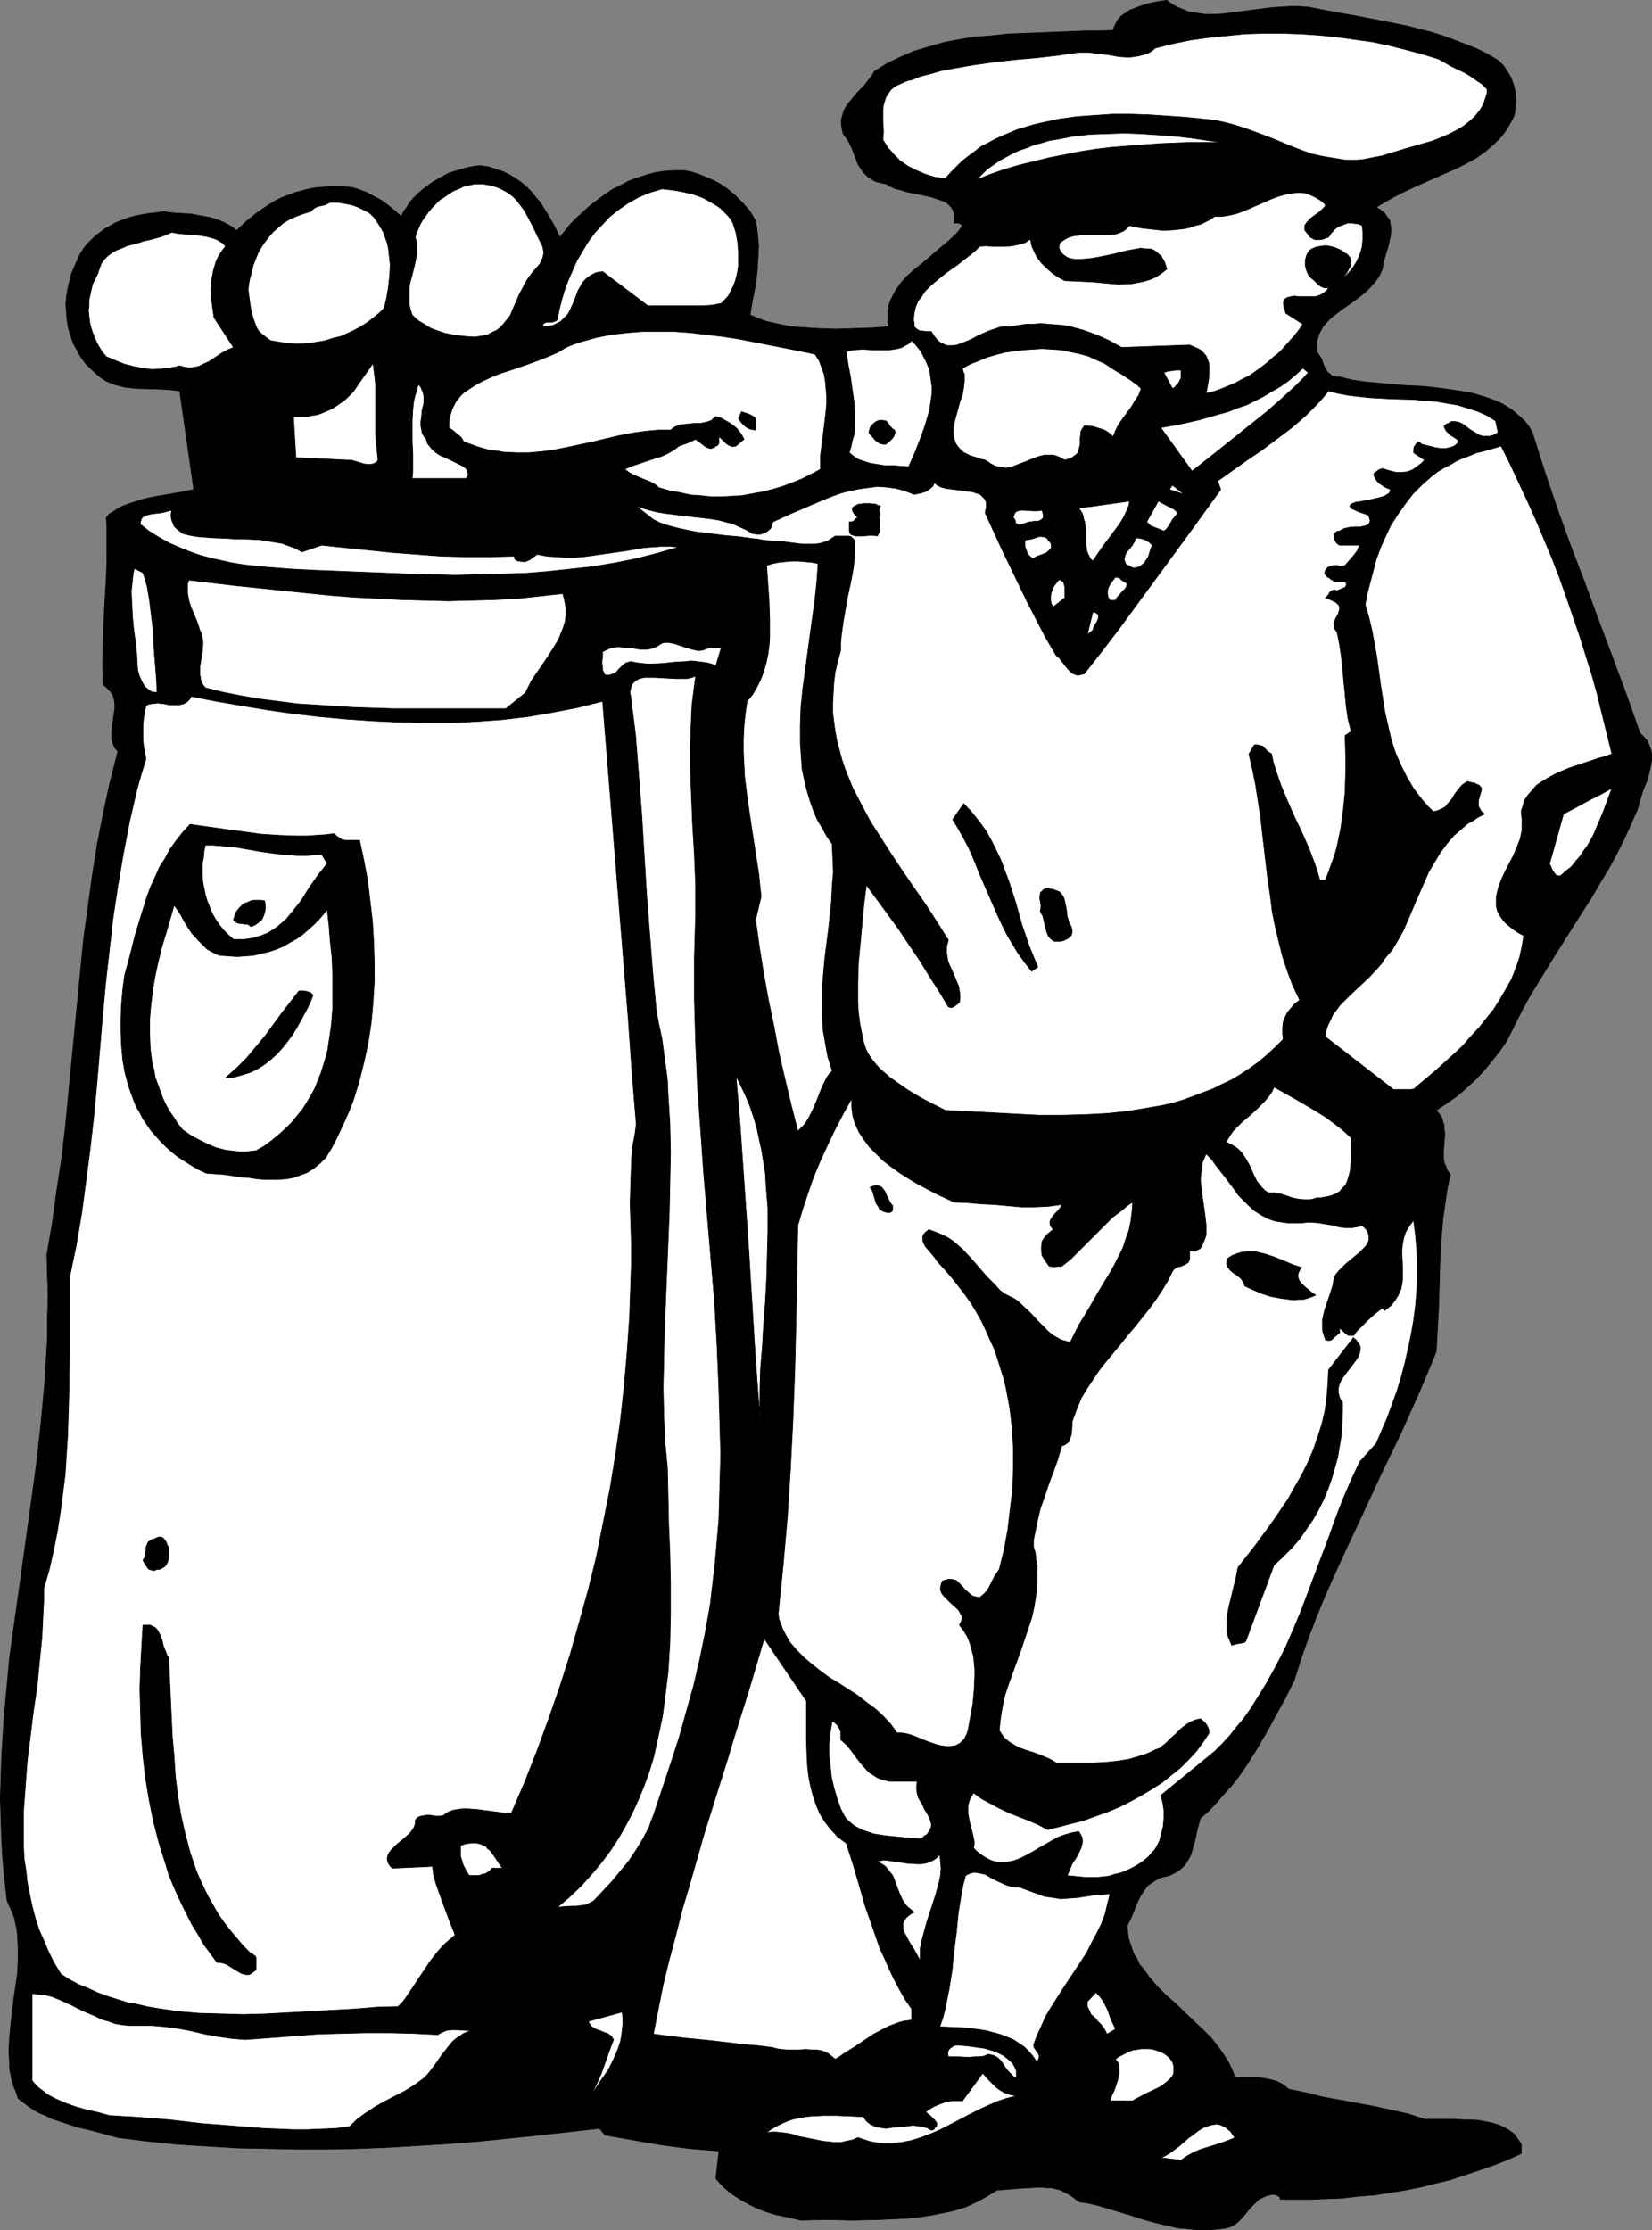
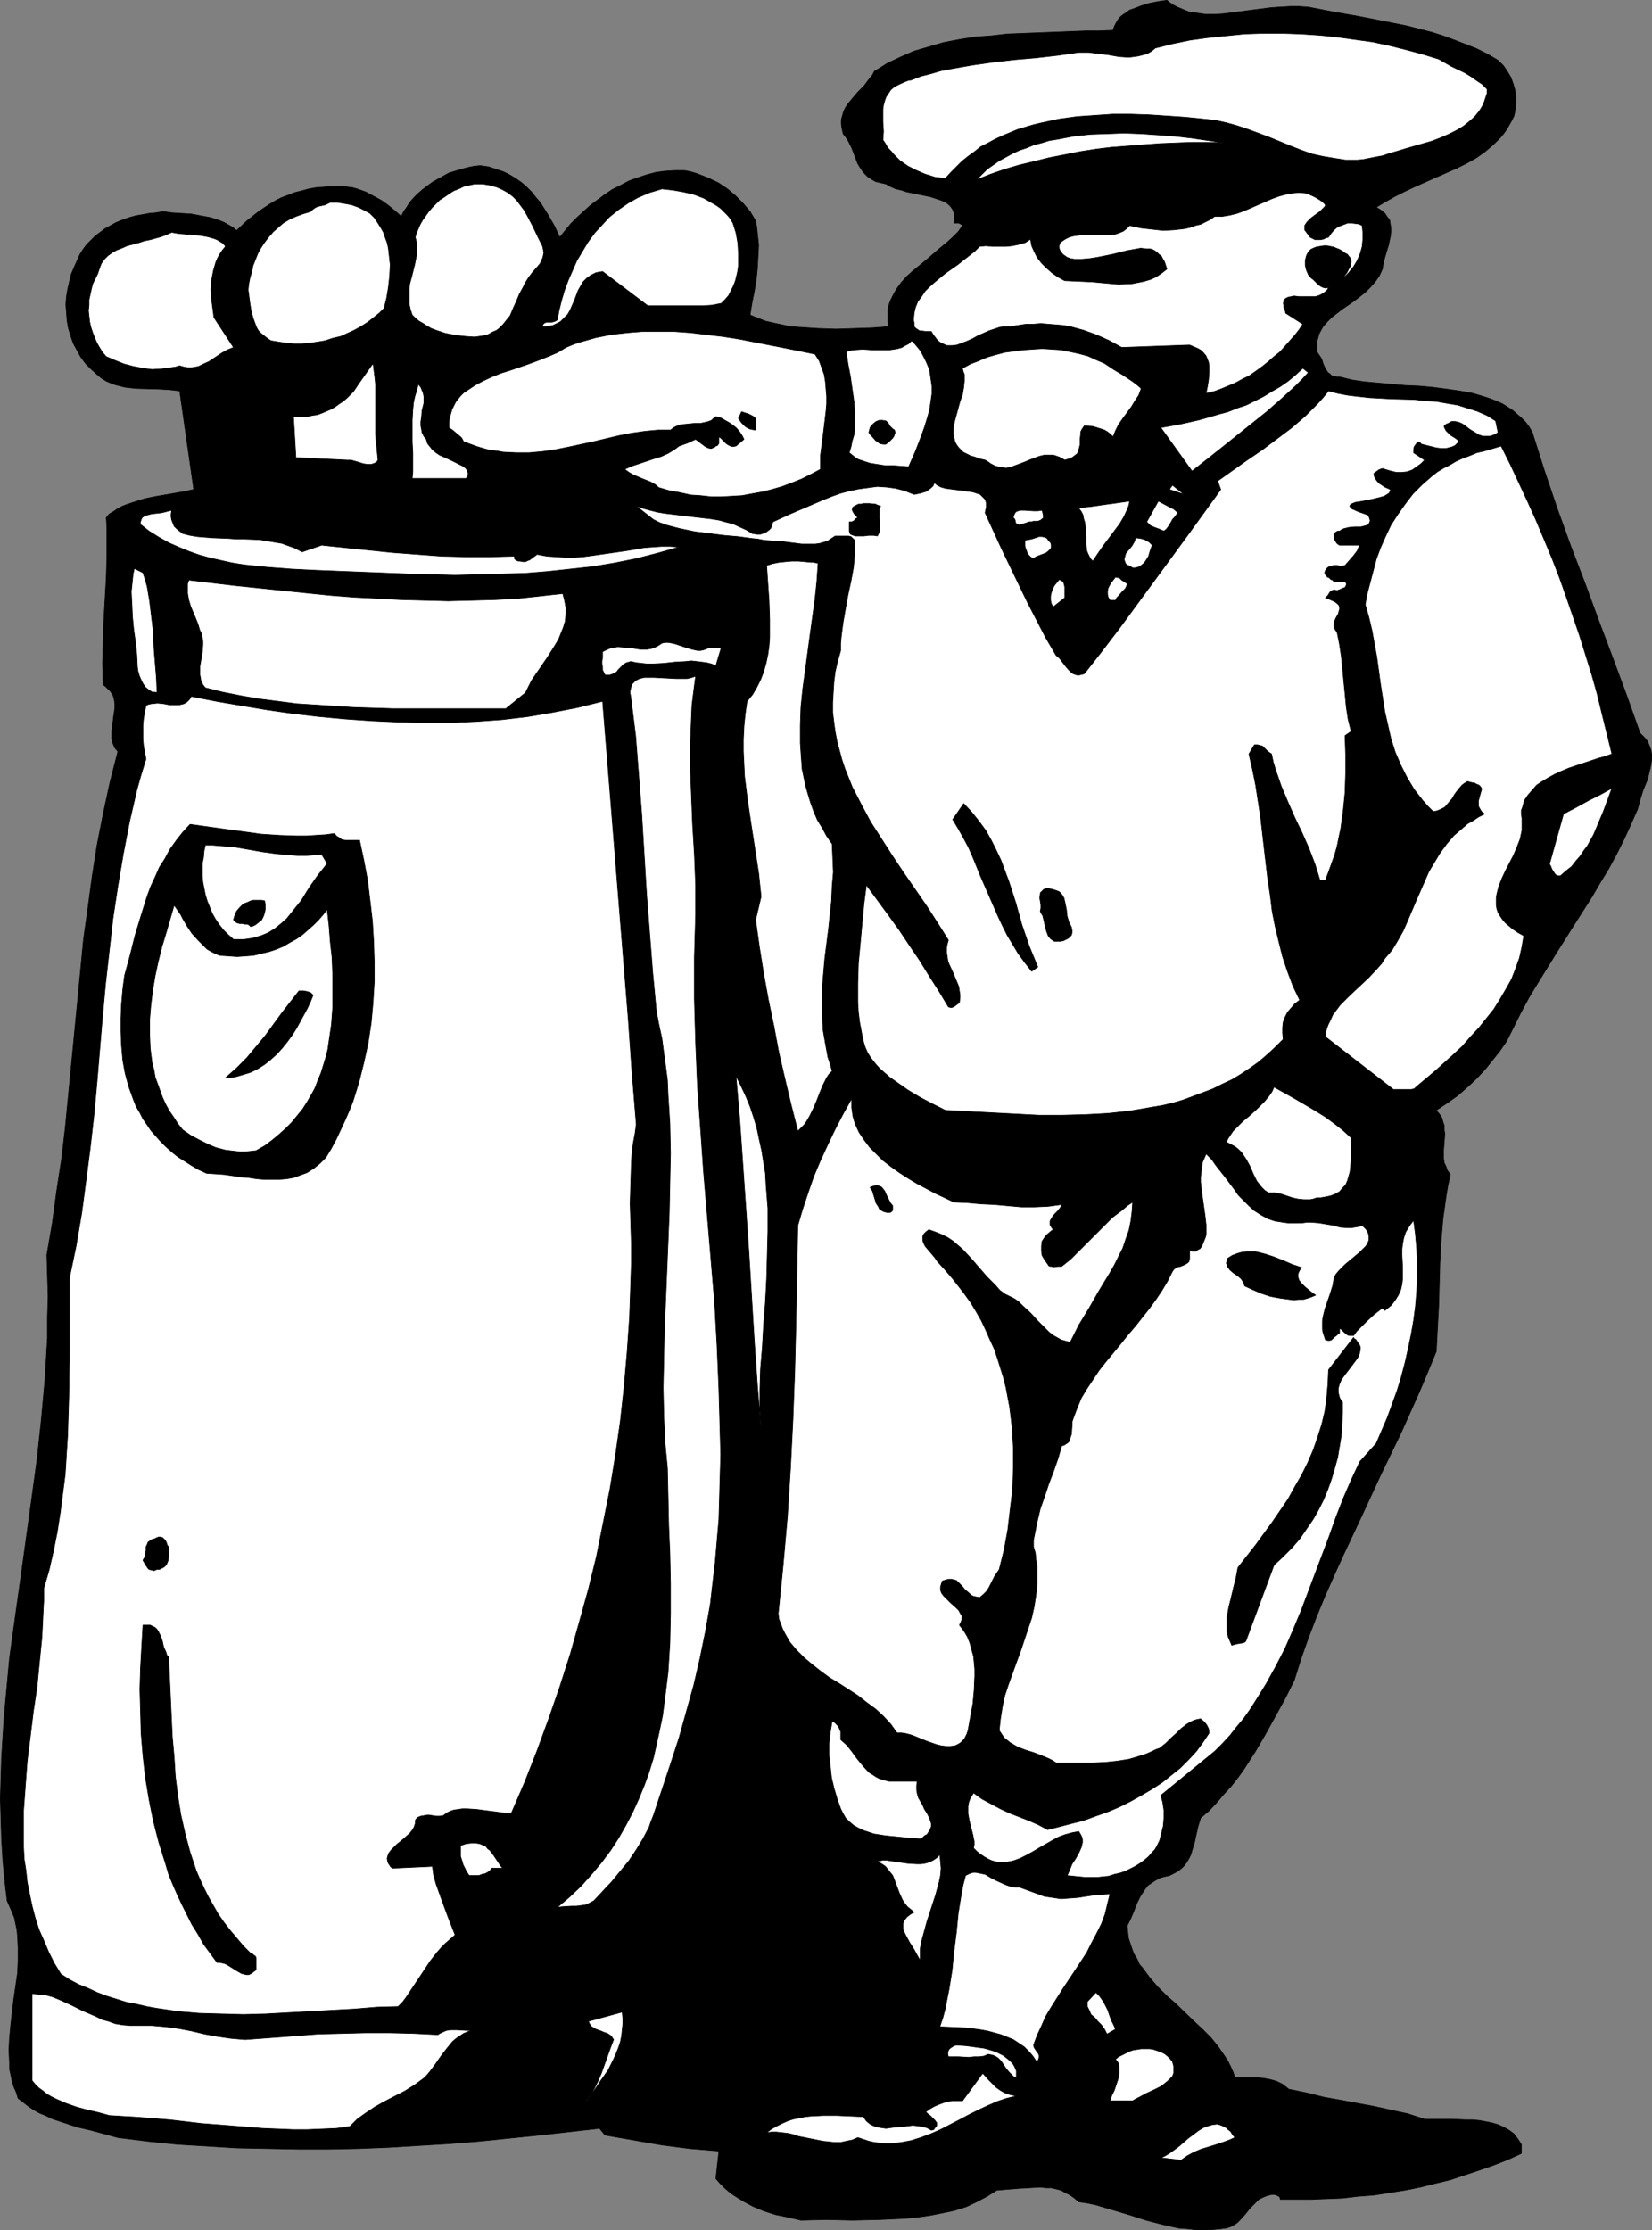
<svg xmlns="http://www.w3.org/2000/svg" xmlns:ns1="http://sodipodi.sourceforge.net/DTD/sodipodi-0.dtd" xmlns:ns2="http://www.inkscape.org/namespaces/inkscape" version="1.0" width="115.391mm" height="155.754mm" id="svg67" ns1:docname="Caddy 5.wmf">
  <rect width="100%" height="100%" fill="#808080" stroke="none" />
  <ns1:namedview id="namedview67" pagecolor="#ffffff" bordercolor="#000000" borderopacity="0.25" ns2:showpageshadow="2" ns2:pageopacity="0.0" ns2:pagecheckerboard="0" ns2:deskcolor="#d1d1d1" ns2:document-units="mm" />
  <defs id="defs1">
    <pattern id="WMFhbasepattern" patternUnits="userSpaceOnUse" width="6" height="6" x="0" y="0" />
  </defs>
  <path style="fill:#000000;fill-opacity:1;fill-rule:evenodd;stroke:#000000;stroke-width:0.162px;stroke-linecap:round;stroke-linejoin:round;stroke-miterlimit:4;stroke-dasharray:none;stroke-opacity:1" d="m 345.391,1.858 6.625,1.293 6.463,1.131 6.625,1.293 6.463,1.293 3.07,0.808 3.232,0.808 3.07,0.97 3.07,1.131 2.909,1.131 2.909,1.131 2.909,1.454 2.747,1.616 1.454,1.454 0.97,1.454 0.97,1.616 0.646,1.778 0.485,1.778 0.162,1.778 v 1.778 l -0.162,1.616 -0.323,1.454 -0.646,1.293 -0.646,1.131 -0.646,1.131 -0.808,1.131 -0.808,0.97 -1.939,1.939 -2.101,1.778 -2.262,1.616 -2.585,1.454 -2.585,1.293 -5.494,2.424 -5.494,2.424 -2.747,1.293 -2.585,1.293 -2.585,1.454 -2.424,1.454 1.293,0.808 0.97,0.808 0.646,0.97 0.646,0.808 0.162,1.131 0.162,0.97 v 1.131 l -0.162,1.131 -0.485,2.262 -0.646,2.101 -0.646,2.262 -0.162,0.97 -0.162,0.97 -0.808,1.778 -1.131,1.616 -1.293,1.454 -1.293,1.293 -1.454,1.131 -1.454,1.131 -1.616,1.131 -1.454,0.97 -1.454,1.131 -1.454,1.131 -1.131,1.131 -1.131,1.293 -0.808,1.454 -0.323,0.646 -0.162,0.808 -0.323,0.97 v 0.808 0.97 0.97 l 0.646,0.97 0.646,0.97 0.323,1.131 0.485,1.131 0.485,0.808 0.323,0.485 0.485,0.323 0.485,0.485 0.646,0.162 0.646,0.162 h 0.808 l 3.232,0.808 3.232,0.485 3.555,0.323 3.555,0.323 3.716,0.323 3.716,0.162 3.555,0.323 3.716,0.485 3.393,0.485 3.555,0.646 3.232,0.97 1.454,0.485 1.616,0.646 1.454,0.646 1.293,0.808 1.293,0.808 1.293,1.131 1.131,0.97 1.131,1.131 0.97,1.293 0.808,1.454 3.232,10.18 3.393,10.019 3.555,9.857 3.716,9.695 3.555,9.695 3.716,9.857 3.716,10.019 3.555,10.019 1.131,1.131 0.808,0.97 0.485,1.131 0.485,1.293 0.162,1.131 v 1.293 l -0.162,1.293 -0.323,1.454 -0.646,2.585 -1.131,2.747 -0.808,2.585 -0.323,1.293 -0.323,1.131 -1.777,4.04 -1.777,3.878 -1.939,3.878 -2.101,3.878 -2.262,3.717 -2.262,3.878 -4.848,7.595 -4.686,7.433 -4.686,7.595 -2.262,3.717 -2.101,3.878 -1.939,3.878 -1.939,3.878 -1.777,2.585 -1.939,2.424 -1.939,2.424 -2.262,2.424 -2.424,2.262 -2.585,2.262 -2.747,1.939 -2.909,1.939 0.808,0.97 0.646,0.97 0.323,1.131 0.323,0.97 v 1.131 l 0.162,0.97 -0.162,2.262 -0.162,2.101 v 2.262 l 0.162,1.131 0.485,0.97 0.323,0.97 0.808,1.131 -0.646,2.909 -0.485,2.909 -0.808,5.817 -0.485,5.656 -0.323,5.817 -0.323,11.635 -0.323,5.817 -0.323,6.14 -2.262,5.494 -2.262,5.332 -4.848,10.827 -5.171,10.665 -5.009,10.827 -5.009,10.665 -2.424,5.333 -2.424,5.494 -2.262,5.494 -2.101,5.494 -1.939,5.494 -1.777,5.656 -2.424,4.848 -2.585,4.686 -2.585,4.686 -2.747,4.686 -2.909,4.525 -1.616,2.262 -1.777,2.262 -1.939,2.101 -1.777,2.101 -2.101,2.262 -2.262,1.939 -0.646,2.101 -0.485,2.101 -0.485,2.262 -0.646,2.101 -0.323,1.131 -0.485,0.97 -0.485,0.808 -0.646,0.97 -0.808,0.808 -0.808,0.646 -1.131,0.646 -1.293,0.646 -1.454,0.323 -1.131,0.323 -1.131,0.646 -0.97,0.646 -0.97,0.646 -0.646,0.808 -0.646,0.97 -0.646,0.97 -0.97,1.939 -0.808,2.101 -0.808,1.939 -0.97,1.939 0.162,1.616 0.162,1.616 0.485,1.454 0.485,1.454 0.485,1.293 0.808,1.293 0.646,1.454 0.97,1.131 1.777,2.424 2.101,2.424 2.262,2.262 2.424,2.101 4.686,4.525 2.424,2.262 2.262,2.262 1.939,2.424 1.777,2.585 0.808,1.293 0.646,1.293 0.646,1.454 0.485,1.454 h 1.939 1.939 1.777 l 1.777,0.162 1.777,0.323 1.777,0.485 1.616,0.808 0.808,0.646 0.808,0.646 4.686,0.97 4.524,1.131 4.524,0.808 4.363,0.808 4.363,0.808 4.363,0.97 4.524,0.97 4.524,1.454 h 1.777 1.777 3.555 l 3.716,0.162 h 1.777 l 1.777,0.162 1.777,0.323 1.616,0.323 1.616,0.485 1.454,0.646 1.454,0.808 1.293,0.97 0.97,1.293 0.97,1.454 v 2.424 l -3.555,1.616 -3.716,1.454 -3.716,1.293 -3.878,1.293 -3.878,1.293 -4.04,0.97 -3.878,0.97 -4.04,0.808 -8.241,1.293 -4.201,0.323 -4.04,0.485 -4.201,0.162 -4.04,0.162 h -4.201 -4.04 v -0.323 l -0.162,-0.323 -0.162,-0.162 -0.323,-0.162 -0.808,-0.323 h -0.808 l -1.293,0.323 -1.131,0.485 -0.97,0.485 -0.808,0.808 -1.454,1.454 -0.646,0.808 -0.646,0.808 -1.454,1.616 -0.646,0.646 -0.97,0.646 -0.97,0.485 -1.131,0.323 -1.293,0.162 -1.616,0.162 -2.262,0.162 h -2.424 l -2.262,-0.323 -2.424,-0.162 -2.262,-0.485 -2.101,-0.485 -4.363,-1.131 -4.524,-1.454 -4.363,-1.293 -4.363,-1.293 -2.262,-0.485 -2.262,-0.323 -1.131,-0.97 -1.131,-0.808 -1.293,-0.646 -1.131,-0.646 -1.293,-0.323 -1.293,-0.323 h -1.454 l -1.454,-0.162 -2.747,0.162 -2.909,0.162 -5.817,0.485 -1.293,0.808 -1.293,0.808 -2.747,1.454 -2.747,1.293 -3.07,0.97 -3.07,0.646 -3.232,0.646 -3.393,0.485 -3.232,0.323 -3.555,0.162 -3.393,0.162 -7.11,0.162 -6.787,-0.162 -6.787,0.162 -3.393,-0.808 -3.232,-0.646 -3.07,-0.97 -2.747,-1.131 -2.747,-1.454 -1.293,-0.808 -1.293,-0.808 -1.293,-0.97 -1.131,-0.97 -1.131,-1.131 -1.131,-1.293 0.808,-7.272 -7.756,-0.646 -7.433,-0.97 -7.433,-1.293 -7.433,-1.293 -1.454,-1.778 -15.835,1.778 -7.918,0.808 -7.918,0.808 -7.918,0.646 -8.079,0.485 -7.918,0.485 -8.079,0.323 -7.918,0.162 h -8.079 l -7.918,-0.162 -8.079,-0.162 -7.918,-0.485 -7.918,-0.485 -7.918,-0.808 -7.756,-0.97 -7.11,-1.939 -3.555,-0.808 -3.393,-1.131 -3.393,-1.131 -1.616,-0.808 -1.616,-0.646 -1.454,-0.808 -1.454,-0.97 -1.454,-1.131 -1.293,-0.97 -0.485,-1.616 -0.646,-1.454 -0.485,-1.616 -0.323,-1.616 -0.323,-1.454 v -1.616 l -0.162,-3.393 0.162,-3.232 0.323,-3.393 0.808,-6.948 0.97,-6.625 0.162,-3.393 v -3.393 l -0.162,-3.232 -0.162,-1.616 -0.323,-1.454 -0.323,-1.616 -0.646,-1.616 -0.646,-1.454 -0.646,-1.454 -0.646,-5.494 -0.485,-5.332 -0.323,-5.494 -0.162,-5.333 -0.162,-5.333 0.162,-5.332 0.162,-5.333 0.323,-5.333 0.323,-5.171 0.485,-5.333 0.97,-10.503 1.454,-10.503 1.454,-10.342 1.454,-10.503 1.454,-10.503 1.454,-10.665 1.131,-10.503 0.97,-10.665 0.323,-5.494 0.323,-5.333 v -5.494 l 0.162,-5.494 -0.162,-5.333 -0.162,-5.656 1.454,-8.403 1.131,-8.403 1.293,-8.403 0.97,-8.241 1.616,-16.644 1.616,-16.644 1.616,-16.644 1.131,-8.08 1.131,-8.403 1.293,-8.241 1.616,-8.241 1.777,-8.241 2.101,-8.241 -0.808,-0.97 -0.485,-1.131 -0.323,-1.131 v -1.131 -1.131 l 0.162,-1.293 0.162,-1.131 0.162,-1.293 0.323,-2.262 v -1.131 l -0.162,-1.131 -0.323,-1.131 -0.646,-0.97 -0.808,-0.808 -0.485,-0.485 -0.646,-0.485 -0.162,-5.656 0.162,-5.656 0.162,-5.656 0.323,-5.656 0.323,-5.494 0.162,-5.494 v -5.333 -2.585 l -0.162,-2.585 0.808,-0.97 1.131,-0.646 1.131,-0.808 1.293,-0.646 1.293,-0.485 1.454,-0.485 3.07,-0.97 3.232,-0.646 6.625,-1.131 3.07,-0.646 -3.716,-26.016 -2.747,-0.323 -2.909,-0.162 -5.817,-0.162 -2.909,-0.323 -1.293,-0.323 -1.293,-0.323 -1.293,-0.485 -1.131,-0.485 -1.293,-0.808 -0.97,-0.808 -1.616,-1.454 -1.616,-1.616 -1.293,-1.778 -0.97,-1.778 -0.97,-1.778 -0.646,-1.939 -0.646,-2.101 -0.323,-1.939 -0.162,-2.101 -0.162,-2.101 0.162,-2.101 0.323,-1.939 0.485,-2.101 0.485,-1.939 0.808,-1.939 0.808,-1.778 0.646,-1.454 0.808,-1.293 0.97,-1.293 1.131,-1.131 1.131,-1.131 1.293,-0.97 1.293,-0.97 1.454,-0.808 1.454,-0.808 1.616,-0.646 1.777,-0.646 1.777,-0.485 1.777,-0.323 1.777,-0.323 1.777,-0.162 1.939,-0.323 2.262,0.323 2.585,0.162 2.585,0.162 2.585,0.485 2.585,0.485 2.424,0.808 1.131,0.485 1.131,0.646 1.131,0.646 0.97,0.808 2.747,-2.585 3.07,-2.424 1.454,-0.97 1.454,-0.97 1.616,-0.97 1.616,-0.808 1.777,-0.646 1.616,-0.646 1.939,-0.485 1.777,-0.485 1.777,-0.323 2.101,-0.162 1.939,-0.162 h 2.101 1.293 l 1.131,0.162 1.293,0.162 1.131,0.323 2.262,0.808 2.101,1.131 2.101,1.131 1.777,1.293 1.777,1.454 1.616,1.454 0.646,-1.293 0.808,-1.131 0.808,-1.293 0.97,-1.131 1.131,-1.131 1.293,-1.131 1.293,-0.97 1.293,-0.97 1.454,-0.808 1.454,-0.808 1.454,-0.808 1.616,-0.485 1.616,-0.485 1.777,-0.485 1.616,-0.323 1.616,-0.162 2.262,0.323 1.939,0.646 1.939,0.646 1.616,0.808 1.616,0.97 1.616,1.131 1.293,1.131 1.293,1.293 1.131,1.454 1.131,1.293 1.939,3.07 1.777,3.07 1.454,3.07 1.454,-1.778 1.454,-1.778 1.616,-1.616 1.777,-1.616 1.777,-1.616 1.939,-1.454 1.939,-1.454 1.939,-1.293 2.262,-1.131 2.101,-1.131 2.262,-0.808 2.424,-0.808 2.424,-0.646 2.424,-0.323 2.585,-0.162 h 2.585 l 1.616,0.323 1.616,0.485 2.909,1.131 2.747,1.293 2.424,1.616 2.101,1.778 1.939,1.939 1.939,2.262 1.454,2.424 0.323,1.778 0.162,1.616 0.323,3.07 -0.162,3.07 -0.162,3.07 -0.323,3.07 -0.485,2.909 -0.646,3.232 -0.485,3.07 1.939,0.808 2.101,0.808 2.101,0.485 2.262,0.485 2.262,0.485 2.424,0.162 4.848,0.323 4.848,0.162 4.848,-0.162 4.686,-0.162 4.363,-0.323 -0.323,-1.131 V 83.947 82.977 82.007 l 0.162,-1.131 0.323,-0.97 0.323,-0.808 0.485,-0.97 0.97,-1.778 1.293,-1.778 1.454,-1.616 1.616,-1.454 3.555,-2.909 3.555,-3.07 1.777,-1.454 1.616,-1.454 1.454,-1.454 1.131,-1.616 -0.162,-0.162 -0.162,-0.162 -0.646,-0.323 h -0.646 -0.646 l 0.162,-0.808 V 57.446 56.799 l -0.162,-0.646 -0.162,-0.485 -0.323,-0.646 -0.646,-0.808 -0.97,-0.808 -1.131,-0.485 -1.454,-0.485 -1.454,-0.485 -3.07,-0.646 -3.232,-0.646 -1.454,-0.485 -1.454,-0.323 -1.454,-0.646 -1.131,-0.646 -1.454,-0.323 -1.293,-0.323 -1.131,-0.646 -0.97,-0.646 -0.808,-0.808 -0.646,-0.808 -0.646,-0.97 -0.485,-0.808 -0.808,-2.101 -0.808,-2.101 -0.97,-1.939 -0.646,-0.97 -0.646,-0.808 -0.323,-1.454 -0.162,-1.131 v -1.131 l 0.323,-1.131 0.323,-1.131 0.485,-0.97 0.646,-0.97 0.808,-0.97 1.616,-1.939 0.808,-0.808 0.97,-0.97 1.454,-1.939 0.808,-0.97 0.485,-0.97 1.616,-0.97 1.777,-1.131 3.393,-1.616 3.716,-1.616 3.878,-1.131 3.878,-1.131 4.201,-0.808 4.04,-0.646 4.363,-0.323 4.201,-0.485 4.201,-0.162 8.241,-0.323 4.04,-0.162 4.04,-0.162 h 3.716 l 3.716,-0.162 0.323,-0.97 0.485,-0.97 0.485,-0.808 0.646,-0.808 0.808,-0.646 0.808,-0.485 0.808,-0.646 0.97,-0.323 2.101,-0.808 2.101,-0.646 2.424,-0.485 2.262,-0.323 0.808,0.646 0.97,0.646 0.97,0.485 1.131,0.485 1.939,0.808 2.262,0.323 2.262,0.323 h 2.262 l 2.424,-0.162 2.424,-0.323 5.009,-0.646 5.009,-0.646 2.424,-0.162 2.585,-0.162 h 2.424 z" id="path1" />
-   <path style="fill:#ffffff;fill-opacity:1;fill-rule:evenodd;stroke:#000000;stroke-width:0.162px;stroke-linecap:round;stroke-linejoin:round;stroke-miterlimit:4;stroke-dasharray:none;stroke-opacity:1" d="m 212.89,448.981 v 4.848 5.171 l 0.162,5.171 0.162,2.424 0.323,2.585 0.485,2.424 0.646,2.424 0.808,2.424 0.97,2.262 1.293,2.101 1.616,2.101 0.808,0.808 0.97,1.131 1.131,0.808 1.131,0.808 1.777,5.494 1.616,5.494 1.616,5.656 1.939,5.494 1.939,5.656 1.293,2.747 1.131,2.585 1.293,2.747 1.454,2.747 1.454,2.585 1.777,2.585 v 2.909 l -1.131,0.162 -1.131,0.162 -1.131,0.323 -1.293,0.485 -1.293,0.485 -1.293,0.646 -2.747,1.454 -5.332,3.555 -2.585,1.616 -1.131,0.808 -1.131,0.646 -0.97,-0.808 -0.808,-0.646 -0.97,-0.485 -0.97,-0.323 -0.97,-0.162 h -0.97 l -2.101,-0.162 -2.101,0.162 h -2.262 l -2.101,-0.162 -1.131,-0.162 -1.131,-0.323 -3.716,-0.485 -3.878,-0.323 -8.241,-0.97 -8.079,-0.808 -3.878,-0.485 -3.716,-0.485 1.293,-6.625 1.293,-6.464 1.616,-6.625 1.777,-6.625 1.616,-6.464 1.939,-6.464 3.716,-13.089 4.04,-12.927 2.101,-6.625 1.939,-6.464 4.04,-12.927 3.878,-13.089 z" id="path2" />
-   <path style="fill:#ffffff;fill-opacity:1;fill-rule:evenodd;stroke:#000000;stroke-width:0.162px;stroke-linecap:round;stroke-linejoin:round;stroke-miterlimit:4;stroke-dasharray:none;stroke-opacity:1" d="m 215.96,148.745 -0.323,4.686 -0.485,4.686 -1.293,9.372 -1.293,9.695 -0.646,4.686 -0.485,4.848 -0.162,4.686 v 4.686 l 0.162,2.424 0.162,2.262 0.162,2.262 0.485,2.262 0.485,2.262 0.646,2.262 0.646,2.101 0.808,2.262 0.97,2.262 1.293,2.101 1.131,2.101 1.454,2.101 0.162,3.717 0.162,3.717 -0.323,3.717 -0.162,3.878 -0.808,7.595 -0.97,7.595 -0.323,3.717 -0.323,3.717 v 3.878 3.717 l 0.162,3.717 0.646,3.717 0.646,3.555 0.646,1.939 0.485,1.778 -0.808,0.808 -0.646,0.97 -0.97,1.939 -0.808,1.939 -0.808,2.101 -0.97,2.262 -0.97,1.939 -0.646,1.131 -0.646,0.97 -0.808,0.808 -0.97,0.97 -1.777,-6.948 -1.616,-6.787 -1.616,-6.948 -1.293,-6.948 -1.454,-6.948 -1.293,-7.11 -1.131,-7.11 -0.97,-6.948 1.454,-6.14 -0.323,-3.07 -0.323,-3.07 -0.97,-6.302 -0.97,-6.302 -0.97,-6.464 -0.808,-6.464 -0.162,-3.232 -0.162,-3.393 v -3.232 l 0.162,-3.393 0.323,-3.232 0.485,-3.393 1.454,-1.778 1.131,-1.939 0.97,-1.939 0.808,-2.101 0.646,-2.262 0.485,-2.262 0.323,-2.262 0.162,-2.262 v -2.424 -2.424 l -0.162,-4.848 -0.323,-4.686 -0.323,-4.686 1.616,-0.485 1.616,-0.323 1.616,-0.162 1.777,-0.162 h 1.777 l 1.777,0.162 1.777,0.162 z" id="path3" />
+   <path style="fill:#ffffff;fill-opacity:1;fill-rule:evenodd;stroke:#000000;stroke-width:0.162px;stroke-linecap:round;stroke-linejoin:round;stroke-miterlimit:4;stroke-dasharray:none;stroke-opacity:1" d="m 215.96,148.745 -0.323,4.686 -0.485,4.686 -1.293,9.372 -1.293,9.695 -0.646,4.686 -0.485,4.848 -0.162,4.686 v 4.686 l 0.162,2.424 0.162,2.262 0.162,2.262 0.485,2.262 0.485,2.262 0.646,2.262 0.646,2.101 0.808,2.262 0.97,2.262 1.293,2.101 1.131,2.101 1.454,2.101 0.162,3.717 0.162,3.717 -0.323,3.717 -0.162,3.878 -0.808,7.595 -0.97,7.595 -0.323,3.717 -0.323,3.717 v 3.878 3.717 l 0.162,3.717 0.646,3.717 0.646,3.555 0.646,1.939 0.485,1.778 -0.808,0.808 -0.646,0.97 -0.97,1.939 -0.808,1.939 -0.808,2.101 -0.97,2.262 -0.97,1.939 -0.646,1.131 -0.646,0.97 -0.808,0.808 -0.97,0.97 -1.777,-6.948 -1.616,-6.787 -1.616,-6.948 -1.293,-6.948 -1.454,-6.948 -1.293,-7.11 -1.131,-7.11 -0.97,-6.948 1.454,-6.14 -0.323,-3.07 -0.323,-3.07 -0.97,-6.302 -0.97,-6.302 -0.97,-6.464 -0.808,-6.464 -0.162,-3.232 -0.162,-3.393 v -3.232 l 0.162,-3.393 0.323,-3.232 0.485,-3.393 1.454,-1.778 1.131,-1.939 0.97,-1.939 0.808,-2.101 0.646,-2.262 0.485,-2.262 0.323,-2.262 0.162,-2.262 v -2.424 -2.424 l -0.162,-4.848 -0.323,-4.686 -0.323,-4.686 1.616,-0.485 1.616,-0.323 1.616,-0.162 1.777,-0.162 h 1.777 l 1.777,0.162 1.777,0.162 " id="path3" />
  <path style="fill:#000000;fill-opacity:1;fill-rule:evenodd;stroke:#000000;stroke-width:0.162px;stroke-linecap:round;stroke-linejoin:round;stroke-miterlimit:4;stroke-dasharray:none;stroke-opacity:1" d="m 141.146,129.838 -0.646,0.162 -0.808,0.162 h -1.293 l -1.293,-0.323 -1.454,-0.323 -2.909,-1.131 -1.454,-0.646 -1.454,-0.323 0.485,-0.808 0.485,-0.808 0.646,-0.485 0.646,-0.162 0.808,-0.162 0.646,0.162 0.808,0.162 0.808,0.323 1.616,0.808 1.616,1.131 1.454,1.293 0.646,0.485 z" id="path4" />
  <path style="fill:#ffffff;fill-opacity:1;fill-rule:evenodd;stroke:#000000;stroke-width:0.162px;stroke-linecap:round;stroke-linejoin:round;stroke-miterlimit:4;stroke-dasharray:none;stroke-opacity:1" d="m 112.545,115.942 0.323,1.131 0.646,0.808 0.646,0.808 0.97,0.808 0.97,0.646 1.131,0.485 2.101,0.97 1.939,0.97 0.97,0.485 0.646,0.485 0.485,0.646 0.162,0.646 v 0.646 l -0.162,0.323 -0.323,0.485 h -14.22 l 0.162,-1.778 v -1.778 -3.07 l -0.162,-3.07 v -1.454 -1.293 -2.909 l 0.162,-2.909 0.162,-1.616 0.323,-1.616 0.485,-1.616 0.485,-1.778 0.646,0.808 0.323,0.808 0.323,0.808 0.162,0.808 v 0.97 0.808 l -0.485,1.939 -0.162,1.939 -0.162,0.97 v 1.131 l 0.162,0.808 0.162,0.97 0.485,0.97 z" id="path5" />
  <path style="fill:#000000;fill-opacity:1;fill-rule:evenodd;stroke:#000000;stroke-width:0.162px;stroke-linecap:round;stroke-linejoin:round;stroke-miterlimit:4;stroke-dasharray:none;stroke-opacity:1" d="m 71.502,124.991 -1.293,0.323 -0.97,0.162 h -0.97 l -0.646,-0.162 -0.485,-0.162 -0.646,-0.323 -0.808,-0.808 -0.646,-0.97 -0.97,-0.808 -0.646,-0.323 -0.646,-0.323 -0.808,-0.162 h -0.97 v -0.485 l -0.162,-0.485 -0.485,-0.646 -0.646,-0.646 -0.808,-0.323 -0.808,-0.485 -0.808,-0.162 -0.97,-0.323 -0.646,-0.162 1.454,-0.646 1.131,-0.808 1.131,-0.808 0.97,-1.131 0.97,-0.97 0.97,-1.131 1.777,-2.585 1.616,-2.585 1.616,-2.585 1.616,-2.585 1.777,-2.424 -1.454,-2.909 0.808,1.293 0.646,1.616 0.485,1.616 0.485,1.778 0.323,1.778 0.162,1.939 0.162,3.878 -0.162,4.04 -0.162,3.717 -0.323,3.717 -0.162,1.616 z" id="path6" />
  <path style="fill:#ffffff;fill-opacity:1;fill-rule:evenodd;stroke:#000000;stroke-width:0.162px;stroke-linecap:round;stroke-linejoin:round;stroke-miterlimit:4;stroke-dasharray:none;stroke-opacity:1" d="m 99.78,121.436 -0.323,0.485 -0.485,0.323 -0.485,0.162 -0.485,0.162 h -0.97 l -1.131,-0.162 -0.97,-0.323 -1.131,-0.323 -1.131,-0.323 H 91.7 L 78.127,120.789 77.481,109.963 h 1.131 1.293 1.293 l 1.293,-0.323 1.293,-0.162 1.293,-0.485 1.131,-0.485 1.131,-0.485 1.131,-0.646 1.131,-0.808 0.97,-0.646 0.97,-0.808 0.97,-0.97 0.808,-0.808 0.646,-0.97 0.646,-0.97 3.878,-5.494 0.162,1.293 0.162,1.293 0.162,1.293 0.162,1.616 v 3.07 10.342 l 0.323,3.393 0.162,1.616 z" id="path7" />
  <path style="fill:#ffffff;fill-opacity:1;fill-rule:evenodd;stroke:#000000;stroke-width:0.162px;stroke-linecap:round;stroke-linejoin:round;stroke-miterlimit:4;stroke-dasharray:none;stroke-opacity:1" d="m 392.574,23.512 v 1.131 l -0.323,0.97 -0.323,0.97 -0.323,0.97 -0.485,0.808 -0.485,0.808 -1.293,1.616 -1.454,1.293 -1.616,1.293 -1.939,1.131 -1.939,0.97 -2.262,0.97 -2.101,0.808 -4.524,1.293 -2.262,0.646 -2.101,0.646 -2.262,0.646 -1.939,0.646 -1.777,0.323 -1.616,0.323 -1.616,0.323 -1.616,0.162 h -3.07 l -3.07,-0.485 -2.909,-0.485 -2.909,-0.646 -2.747,-0.97 -2.909,-1.131 -5.494,-2.262 -5.656,-2.101 -2.909,-0.97 -2.909,-0.808 -2.909,-0.646 -3.07,-0.323 -4.848,-0.485 -4.686,-0.323 -4.848,-0.323 -4.848,-0.162 h -4.848 l -4.686,0.323 -4.686,0.323 -4.686,0.646 -4.524,0.97 -2.101,0.485 -4.363,1.293 -1.939,0.808 -1.939,0.808 -2.101,0.97 -1.777,0.97 -1.939,0.97 -1.616,1.293 -1.777,1.293 -1.616,1.293 -1.454,1.454 -1.454,1.454 -1.454,1.616 -2.747,-0.323 -2.585,-0.808 -2.262,-0.97 -2.262,-1.131 -2.101,-1.454 -1.616,-1.616 -0.808,-0.97 -0.808,-0.808 -0.646,-1.131 -0.646,-0.97 0.162,-2.262 -0.162,-2.424 V 29.975 28.844 l 0.162,-1.131 0.323,-1.131 0.323,-0.97 0.646,-0.97 0.646,-0.97 0.97,-0.808 1.293,-0.646 1.454,-0.646 0.808,-0.323 0.97,-0.162 2.424,-0.97 2.585,-0.646 2.747,-0.808 2.585,-0.485 5.494,-0.97 5.656,-0.808 5.656,-0.646 5.656,-0.485 5.656,-0.646 5.656,-0.808 h 1.293 1.293 l 2.585,0.323 1.454,0.162 1.293,0.162 2.747,0.485 2.585,0.162 1.293,-0.162 1.131,-0.162 1.293,-0.323 1.131,-0.323 1.131,-0.646 0.97,-0.808 4.524,-1.131 4.686,-0.97 4.686,-0.646 4.848,-0.485 4.848,-0.485 4.848,-0.162 h 5.009 l 4.848,0.162 4.848,0.323 4.848,0.485 4.686,0.646 4.686,0.646 4.524,0.97 4.524,1.131 4.201,1.131 4.201,1.293 3.393,1.939 3.393,1.616 1.616,0.97 1.616,1.131 1.454,0.97 z" id="path8" />
  <path style="fill:#ffffff;fill-opacity:1;fill-rule:evenodd;stroke:#000000;stroke-width:0.162px;stroke-linecap:round;stroke-linejoin:round;stroke-miterlimit:4;stroke-dasharray:none;stroke-opacity:1" d="m 322.931,37.732 -4.201,-0.162 h -4.201 l -4.201,0.162 -4.04,0.162 -4.363,0.323 -4.201,0.323 -4.201,0.323 -4.04,0.485 -4.201,0.646 -4.04,0.808 -4.201,0.808 -3.878,0.97 -4.04,0.97 -3.878,1.131 -3.716,1.293 -3.716,1.454 1.454,-1.454 1.293,-1.293 1.616,-1.131 1.616,-1.131 1.777,-0.97 1.777,-0.97 1.777,-0.808 1.939,-0.646 1.939,-0.808 1.939,-0.485 2.101,-0.646 2.101,-0.323 4.201,-0.808 4.363,-0.485 4.524,-0.162 4.524,-0.162 4.524,0.162 4.524,0.323 4.524,0.323 4.201,0.485 4.363,0.646 z" id="path9" />
  <path style="fill:#ffffff;fill-opacity:1;fill-rule:evenodd;stroke:#000000;stroke-width:0.162px;stroke-linecap:round;stroke-linejoin:round;stroke-miterlimit:4;stroke-dasharray:none;stroke-opacity:1" d="m 143.246,65.04 0.162,0.808 0.162,0.808 -0.162,0.808 -0.162,0.646 -0.323,0.646 -0.323,0.808 -0.97,1.131 -1.131,1.293 -0.97,1.293 -0.808,1.293 -0.323,0.646 -0.323,0.646 -0.97,1.778 -0.808,1.939 -0.808,1.778 -0.808,1.939 -1.293,1.616 -0.646,0.808 -0.808,0.808 -0.808,0.646 -1.131,0.485 -1.131,0.646 -1.293,0.323 -2.262,0.323 -2.424,-0.162 -2.747,-0.323 -2.585,-0.485 -2.424,-0.808 -1.293,-0.485 -1.131,-0.646 -0.97,-0.646 -1.131,-0.646 -0.97,-0.808 -0.808,-0.808 -0.485,-1.454 -0.323,-1.454 v -1.293 -1.454 -1.293 l 0.162,-1.293 0.646,-2.424 0.646,-2.585 0.485,-2.424 v -1.131 -1.293 -1.131 l -0.323,-1.293 0.323,-1.131 0.485,-1.131 0.485,-1.131 0.646,-1.131 0.808,-1.131 0.808,-1.131 0.97,-1.131 0.97,-0.97 0.97,-0.97 1.293,-0.808 1.131,-0.808 1.293,-0.808 1.293,-0.485 1.293,-0.646 1.454,-0.323 1.454,-0.323 h 1.131 0.97 l 1.939,0.323 1.777,0.485 1.454,0.646 1.454,0.808 1.293,0.97 1.131,1.131 0.97,1.293 0.97,1.293 0.808,1.454 1.454,2.747 1.293,2.747 0.646,1.293 z" id="path10" />
  <path style="fill:#ffffff;fill-opacity:1;fill-rule:evenodd;stroke:#000000;stroke-width:0.162px;stroke-linecap:round;stroke-linejoin:round;stroke-miterlimit:4;stroke-dasharray:none;stroke-opacity:1" d="m 193.5,58.9 0.808,2.585 0.485,2.747 0.162,2.909 v 1.454 1.293 l -0.162,1.454 -0.323,1.454 -0.323,1.293 -0.485,1.293 -0.646,1.293 -0.646,1.293 -0.97,1.131 -0.97,0.97 -2.424,0.485 -2.424,0.162 h -4.686 -4.686 -2.424 -2.747 l -11.957,-9.049 -0.97,0.162 -0.808,0.162 -0.646,0.323 -0.646,0.323 -1.131,0.808 -0.97,0.97 -0.646,1.131 -0.646,1.131 -0.97,2.585 -1.131,2.585 -0.646,1.131 -0.97,0.97 -0.97,0.97 -1.293,0.646 -0.646,0.323 -0.808,0.162 -0.97,0.162 h -0.97 v -0.323 l 0.162,-0.323 0.323,-0.323 0.485,-0.162 h 1.293 l 0.646,-0.162 0.485,-0.162 0.485,-0.323 0.485,-2.585 0.646,-2.585 0.808,-2.747 0.97,-2.585 1.131,-2.585 1.131,-2.585 1.454,-2.424 1.454,-2.424 1.777,-2.424 1.939,-2.101 1.939,-2.101 2.424,-1.939 2.585,-1.778 2.585,-1.454 3.07,-1.293 1.616,-0.485 1.616,-0.485 2.909,0.323 2.747,0.485 2.747,0.646 2.585,0.97 1.131,0.646 1.131,0.646 1.131,0.646 1.131,0.808 0.808,0.808 0.97,0.97 0.808,0.97 z" id="path11" />
  <path style="fill:#ffffff;fill-opacity:1;fill-rule:evenodd;stroke:#000000;stroke-width:0.162px;stroke-linecap:round;stroke-linejoin:round;stroke-miterlimit:4;stroke-dasharray:none;stroke-opacity:1" d="m 349.916,54.052 -0.162,0.485 -0.323,0.323 -0.97,0.97 -1.131,0.808 -1.293,0.97 -0.97,0.97 -0.323,0.485 -0.323,0.485 v 0.646 0.485 l 0.485,0.646 0.485,0.646 0.485,0.646 0.646,0.323 0.646,0.323 h 0.808 0.646 l 0.808,-0.162 0.646,-0.323 0.646,-0.162 0.646,-0.97 0.808,-0.97 0.97,-0.808 1.293,-0.485 1.293,-0.485 h 1.131 l 1.454,0.162 0.646,0.162 0.646,0.323 0.162,1.778 v 1.939 l -0.162,1.778 -0.485,1.778 -0.808,1.939 -0.97,1.616 -0.646,0.808 -0.646,0.808 -0.808,0.808 -0.808,0.646 0.485,-0.646 0.646,-0.808 0.485,-0.97 0.485,-0.808 0.162,-0.97 v -0.485 l -0.162,-0.323 -0.162,-0.485 -0.323,-0.323 -0.323,-0.485 -0.646,-0.323 -0.646,-0.485 -0.808,-0.485 -0.808,-0.323 -0.808,-0.323 -0.808,-0.162 -0.808,-0.162 h -0.97 l -0.97,0.162 -0.97,0.162 -0.808,0.323 -0.646,0.323 -0.485,0.485 -0.323,0.485 -0.323,0.646 -0.162,0.646 -0.162,0.646 v 1.293 l 0.323,1.293 0.485,1.131 0.808,0.97 0.485,0.323 0.485,0.485 0.97,0.97 0.485,0.323 0.646,0.323 0.646,0.162 0.808,-0.162 -0.323,0.646 -0.323,0.323 -0.808,0.646 -0.97,0.485 -0.97,0.323 h -1.293 -0.97 -2.262 l -1.131,-0.162 -0.808,0.162 -0.808,0.162 -0.646,0.323 -0.485,0.485 v 0.323 l -0.162,0.485 0.162,0.485 v 0.646 l 0.323,0.646 0.162,0.808 4.524,2.909 -0.97,1.454 -1.131,1.454 -1.293,1.454 -1.293,1.454 -1.293,1.454 -1.616,1.293 -1.454,1.293 -1.616,1.293 -1.777,1.293 -1.616,1.131 -1.939,0.97 -1.777,0.97 -1.939,0.808 -1.939,0.808 -1.777,0.646 -2.101,0.485 0.323,-1.616 0.323,-1.939 0.162,-1.939 v -1.778 l -0.162,-0.97 -0.323,-0.808 -0.323,-0.808 -0.646,-0.808 -0.646,-0.646 -0.808,-0.485 -1.131,-0.485 -1.131,-0.485 -17.936,0.646 -3.232,-1.778 -3.232,-1.454 -1.777,-0.646 -1.777,-0.646 -1.777,-0.485 -1.777,-0.485 -1.939,-0.323 -1.939,-0.162 -1.939,-0.162 -1.939,-0.162 -1.939,0.162 h -1.939 l -2.101,0.323 -1.939,0.323 h -1.454 l -1.454,0.162 -1.454,0.485 -1.454,0.485 -2.909,1.293 -1.454,0.808 -1.454,0.646 -1.293,0.485 -1.293,0.485 -1.293,0.162 h -1.293 l -0.485,-0.162 -0.646,-0.323 -0.485,-0.162 -0.646,-0.485 -0.485,-0.485 -0.485,-0.646 -0.485,-0.646 -0.485,-0.808 h -1.293 l -1.293,-0.162 h -0.485 l -0.485,-0.323 -0.485,-0.323 -0.485,-0.485 v -0.97 l -0.162,-0.808 0.162,-1.778 0.323,-1.454 0.646,-1.616 0.97,-1.293 0.97,-1.454 1.131,-1.131 1.454,-1.293 2.747,-2.262 3.232,-2.262 3.07,-2.424 1.454,-1.131 1.293,-1.293 1.616,-0.162 1.777,0.162 h 3.555 l 1.616,-0.162 1.616,-0.323 1.777,-0.485 0.808,-0.485 0.646,-0.485 0.323,1.778 0.646,1.454 0.808,1.616 1.131,1.454 1.293,1.293 1.454,1.293 1.616,1.131 1.777,0.97 3.555,0.162 3.555,0.162 3.555,0.323 3.555,0.323 3.555,-0.162 1.616,-0.323 1.616,-0.323 1.616,-0.485 1.454,-0.646 1.454,-0.97 1.454,-1.131 -0.323,-0.97 -0.323,-0.97 -0.485,-0.808 -0.323,-0.646 -0.646,-0.485 -0.485,-0.485 -0.646,-0.485 -0.646,-0.323 -0.646,-0.162 h -0.808 l -1.616,-0.162 -1.777,0.323 -1.777,0.323 -3.878,0.97 -4.04,0.808 -2.101,0.323 -1.939,0.162 h -1.939 l -0.97,-0.162 -0.97,-0.323 -1.131,-0.808 -0.485,-0.646 -0.323,-0.485 -0.162,-0.485 v -0.646 l 0.162,-0.646 0.485,-0.485 0.97,-0.646 0.97,-0.485 1.131,-0.323 1.131,-0.162 1.293,-0.162 h 1.131 2.585 2.585 1.131 l 1.293,-0.162 0.97,-0.323 1.131,-0.485 0.808,-0.646 0.808,-0.808 3.07,0.646 2.909,0.323 2.909,0.323 2.909,-0.162 2.747,-0.323 1.454,-0.323 1.293,-0.485 1.454,-0.323 1.293,-0.646 1.293,-0.646 1.131,-0.808 h 2.101 l 1.939,-0.323 1.939,-0.485 1.777,-0.646 3.716,-1.616 3.716,-1.616 1.777,-0.646 1.777,-0.485 1.777,-0.323 1.777,-0.162 1.777,0.162 1.616,0.646 0.97,0.485 0.808,0.485 0.97,0.646 z" id="path12" />
  <path style="fill:#ffffff;fill-opacity:1;fill-rule:evenodd;stroke:#000000;stroke-width:0.162px;stroke-linecap:round;stroke-linejoin:round;stroke-miterlimit:4;stroke-dasharray:none;stroke-opacity:1" d="m 99.78,58.9 0.808,1.293 0.646,1.131 0.485,1.454 0.485,1.293 0.323,1.454 0.162,1.454 0.323,2.909 -0.162,3.07 -0.323,2.909 -0.485,2.909 -0.646,2.585 -1.293,1.293 -1.616,1.293 -1.454,1.131 -1.777,1.131 -1.777,0.97 -1.777,0.808 -1.777,0.808 -2.101,0.485 -1.939,0.646 -1.939,0.323 -2.101,0.323 -2.101,0.162 h -2.101 l -2.101,-0.162 -2.101,-0.323 -1.939,-0.323 -0.97,-0.646 -0.808,-0.646 -0.808,-0.646 -0.646,-0.646 -0.485,-0.808 -0.323,-0.808 -0.646,-1.778 -0.485,-1.778 -0.323,-1.939 -0.485,-3.717 0.162,-1.616 0.323,-1.616 0.485,-1.616 0.323,-1.616 0.646,-1.616 0.646,-1.616 0.808,-1.454 0.97,-1.454 1.131,-1.454 1.131,-1.293 1.293,-1.131 1.293,-1.131 1.616,-0.97 1.777,-0.808 1.777,-0.646 2.101,-0.646 0.485,-0.485 0.646,-0.485 0.646,-0.323 0.646,-0.162 1.454,-0.323 0.646,-0.323 0.646,-0.323 h 1.939 l 1.939,0.323 1.777,0.323 1.777,0.646 1.616,0.808 1.454,0.808 1.131,1.131 z" id="path13" />
  <path style="fill:#ffffff;fill-opacity:1;fill-rule:evenodd;stroke:#000000;stroke-width:0.162px;stroke-linecap:round;stroke-linejoin:round;stroke-miterlimit:4;stroke-dasharray:none;stroke-opacity:1" d="m 59.545,65.04 -0.808,0.97 -0.646,0.97 -0.646,1.131 -0.485,1.131 -0.323,1.131 -0.323,1.131 -0.485,2.585 -0.162,2.424 0.162,2.424 0.323,2.424 0.323,2.424 5.171,7.918 -0.808,0.323 -0.808,0.323 -1.454,0.808 -3.393,2.262 -1.777,0.808 -0.97,0.485 -0.808,0.162 -0.97,0.162 h -1.131 l -0.97,-0.162 -1.131,-0.323 -1.131,0.323 -1.131,0.162 -2.424,0.323 -2.585,0.162 -2.424,-0.323 -2.585,-0.485 -2.424,-0.646 -2.424,-0.97 -2.262,-0.97 -0.97,-1.131 -0.808,-1.293 -0.646,-1.131 -0.646,-1.454 -0.485,-1.293 -0.485,-1.454 -0.323,-1.454 -0.162,-1.454 -0.162,-1.454 0.162,-1.454 v -1.454 l 0.323,-1.454 0.323,-1.454 0.323,-1.293 0.646,-1.293 0.646,-1.293 0.485,-1.454 0.485,-1.293 0.808,-1.131 0.97,-0.97 1.131,-0.808 1.131,-0.646 1.293,-0.485 1.454,-0.646 3.07,-0.808 1.454,-0.485 1.616,-0.323 2.909,-0.808 1.293,-0.485 1.454,-0.646 1.777,0.323 1.939,0.162 1.939,0.162 1.939,0.162 1.777,0.323 1.777,0.485 0.808,0.323 0.808,0.485 0.808,0.485 z" id="path14" />
  <path style="fill:#ffffff;fill-opacity:1;fill-rule:evenodd;stroke:#000000;stroke-width:0.162px;stroke-linecap:round;stroke-linejoin:round;stroke-miterlimit:4;stroke-dasharray:none;stroke-opacity:1" d="m 215.152,93.48 1.131,1.778 0.646,1.778 0.646,1.778 0.323,1.939 0.162,1.939 0.162,1.939 v 1.939 l -0.162,1.939 -0.485,4.04 -0.485,3.878 -0.485,3.717 v 1.939 1.778 l -2.424,1.293 -2.585,1.293 -2.424,0.97 -2.585,0.97 -2.747,0.808 -2.585,0.646 -2.747,0.485 -2.585,0.485 -2.747,0.162 -2.747,0.162 h -2.585 l -2.909,-0.323 -2.585,-0.162 -2.909,-0.646 -2.747,-0.485 -2.747,-0.808 -0.97,-0.808 -1.131,-0.646 -2.424,-0.97 -2.262,-0.97 -1.131,-0.646 -1.131,-0.808 1.777,-0.808 1.939,-0.646 1.939,-0.646 1.939,-0.646 2.101,-0.646 1.777,-0.808 1.616,-0.97 0.646,-0.485 0.646,-0.485 2.262,-0.808 2.101,-0.97 0.646,0.485 0.646,0.485 1.293,0.97 0.646,0.323 0.646,0.162 h 0.323 l 0.323,-0.162 0.485,-0.162 0.323,-0.323 0.485,-0.162 0.162,-0.323 0.162,-0.162 v -0.485 -0.323 -0.97 l 0.485,0.323 0.485,0.485 0.97,0.97 0.485,0.323 0.646,0.323 0.646,0.162 0.808,-0.162 2.101,-1.778 -0.485,-0.97 -0.646,-0.97 -0.808,-0.97 -0.97,-0.808 -0.97,-0.646 -1.131,-0.646 -1.131,-0.646 -1.293,-0.323 -0.646,0.485 -0.485,0.485 -0.808,0.323 -0.646,0.162 -1.454,0.323 h -1.616 l -1.616,0.162 -1.616,0.162 -0.808,0.162 -0.808,0.323 -0.646,0.323 -0.808,0.646 h -3.393 l -3.393,0.323 -3.393,0.485 -3.393,0.646 -6.787,1.616 -6.787,1.454 -3.232,0.646 -3.393,0.485 -3.555,0.323 h -3.393 l -3.393,-0.162 -1.777,-0.323 -1.777,-0.162 -1.777,-0.485 -1.616,-0.485 -1.777,-0.646 -1.777,-0.646 -0.323,-0.646 -0.323,-0.485 -0.97,-0.808 -1.131,-0.97 -1.131,-0.808 v -1.293 l 0.162,-1.293 0.323,-1.131 0.323,-1.131 0.485,-0.97 0.485,-0.97 0.646,-0.808 0.646,-0.808 0.808,-0.808 0.97,-0.646 1.939,-1.293 2.101,-1.131 2.424,-1.131 2.424,-0.97 2.585,-0.808 5.171,-1.778 2.585,-0.97 2.424,-0.97 2.262,-0.97 2.101,-1.293 1.939,-0.808 1.939,-0.646 4.04,-1.131 4.04,-0.808 4.201,-0.485 4.04,-0.323 h 4.201 4.201 l 4.363,0.323 4.04,0.485 4.201,0.485 4.201,0.646 4.201,0.808 8.241,1.616 4.04,0.808 z" id="path15" />
  <path style="fill:#ffffff;fill-opacity:1;fill-rule:evenodd;stroke:#000000;stroke-width:0.162px;stroke-linecap:round;stroke-linejoin:round;stroke-miterlimit:4;stroke-dasharray:none;stroke-opacity:1" d="m 239.875,123.213 -2.101,-0.162 -2.101,-0.162 h -2.101 l -2.101,-0.323 -1.939,-0.323 -1.939,-0.646 -0.97,-0.323 -0.808,-0.485 -0.808,-0.646 -0.808,-0.646 0.485,-1.616 0.323,-1.616 0.485,-1.616 0.162,-1.616 v -3.393 l -0.162,-3.393 -0.485,-3.393 -0.485,-3.393 -0.646,-3.393 -0.485,-3.232 0.97,-0.323 1.131,-0.162 2.262,-0.162 2.424,0.162 h 2.424 2.262 l 1.131,-0.162 0.97,-0.162 1.131,-0.323 0.808,-0.485 0.97,-0.485 0.808,-0.808 0.808,0.808 0.808,0.97 0.646,0.808 0.646,1.131 0.97,1.939 0.808,1.939 0.323,2.101 0.323,2.262 v 2.101 l -0.323,2.262 -0.323,2.101 -0.646,2.262 -0.646,2.101 -0.808,2.262 -1.616,4.201 z" id="path16" />
  <path style="fill:#ffffff;fill-opacity:1;fill-rule:evenodd;stroke:#000000;stroke-width:0.162px;stroke-linecap:round;stroke-linejoin:round;stroke-miterlimit:4;stroke-dasharray:none;stroke-opacity:1" d="m 301.278,102.53 -0.646,1.778 -0.97,1.454 -0.97,1.616 -2.262,3.07 -1.131,1.616 -0.808,1.616 -0.646,1.616 -0.646,-0.646 -0.808,-0.646 -0.808,-0.485 -0.97,-0.323 -2.101,-0.646 -2.262,-0.162 -0.323,0.485 -0.323,0.485 -0.323,0.646 v 0.646 l -0.162,1.293 v 1.454 l -0.323,1.293 -0.162,0.646 -0.323,0.485 -0.646,0.485 -0.646,0.485 -0.808,0.323 -1.131,0.323 -0.808,-0.485 -0.646,-0.323 -1.454,-0.485 h -1.293 -1.293 l -1.293,0.323 -1.293,0.485 -1.293,0.485 -1.131,0.485 -2.585,0.97 -1.293,0.485 -1.131,0.162 -1.293,-0.162 -1.454,-0.323 -0.646,-0.323 -0.646,-0.323 -0.646,-0.485 -0.808,-0.485 -1.454,-0.323 -1.293,-0.485 -1.131,-0.323 -0.97,-0.485 -0.97,-0.485 -0.646,-0.646 -0.485,-0.485 -0.485,-0.646 -0.485,-0.808 -0.162,-0.646 -0.162,-0.646 -0.162,-0.808 v -1.616 l 0.323,-1.778 0.485,-1.778 0.485,-1.778 0.485,-1.778 0.646,-1.778 0.323,-1.939 0.162,-1.616 v -1.778 l -0.323,-0.808 -0.162,-0.808 2.101,-1.131 2.101,-0.808 2.262,-0.97 2.262,-0.646 2.424,-0.646 2.424,-0.323 2.585,-0.323 2.424,-0.162 2.424,-0.162 2.585,0.162 2.424,0.162 2.424,0.485 2.262,0.485 2.424,0.646 2.101,0.97 2.262,0.97 2.424,1.616 2.424,1.454 2.424,1.616 1.293,0.97 z" id="path17" />
  <path style="fill:#ffffff;fill-opacity:1;fill-rule:evenodd;stroke:#000000;stroke-width:0.162px;stroke-linecap:round;stroke-linejoin:round;stroke-miterlimit:4;stroke-dasharray:none;stroke-opacity:1" d="m 345.391,98.328 -1.616,1.777 -1.777,1.778 -3.716,3.393 -3.878,3.393 -4.04,3.232 -4.04,3.232 -4.04,3.232 -3.878,3.07 -3.716,2.909 -8.241,-11.473 5.332,-0.97 5.009,-1.131 5.009,-1.454 2.424,-0.646 2.424,-0.97 2.424,-0.808 2.262,-1.131 2.262,-1.131 2.101,-1.293 2.262,-1.293 2.101,-1.454 1.939,-1.616 1.939,-1.778 z" id="path18" />
-   <path style="fill:#ffffff;fill-opacity:1;fill-rule:evenodd;stroke:#000000;stroke-width:0.162px;stroke-linecap:round;stroke-linejoin:round;stroke-miterlimit:4;stroke-dasharray:none;stroke-opacity:1" d="m 311.781,97.682 v 0.808 0.646 0.646 l -0.323,0.646 -0.323,0.646 -0.485,0.485 -0.485,0.646 -0.646,0.323 -2.262,-4.201 0.485,-0.162 0.485,-0.162 1.131,-0.162 1.131,-0.162 z" id="path19" />
  <path style="fill:#ffffff;fill-opacity:1;fill-rule:evenodd;stroke:#000000;stroke-width:0.162px;stroke-linecap:round;stroke-linejoin:round;stroke-miterlimit:4;stroke-dasharray:none;stroke-opacity:1" d="m 394.837,111.094 0.646,3.07 -0.485,0.323 -0.646,0.323 -0.97,0.323 h -0.97 -0.97 l -0.97,-0.323 -0.808,-0.485 -1.616,-0.97 -1.454,-1.131 -0.808,-0.485 -0.808,-0.323 -0.808,-0.162 h -0.97 l -0.808,0.485 -0.485,0.162 -0.646,0.485 v 0.323 l 0.162,0.323 0.323,0.646 0.485,0.485 0.646,0.646 1.293,0.808 0.646,0.485 0.323,0.485 -0.485,0.485 -0.485,0.485 -0.646,0.323 -0.485,0.162 -1.293,0.323 h -1.293 l -1.293,-0.162 -1.293,-0.323 -1.293,-0.323 -1.293,-0.323 -0.646,-0.646 -0.485,0.162 -0.323,0.485 -0.485,0.646 -0.162,0.808 v 0.808 l 2.909,1.939 -0.97,0.97 -1.131,0.808 -1.131,0.808 -1.293,0.485 -1.454,0.162 h -1.454 l -1.454,-0.323 -1.616,-0.485 -0.323,-0.162 h -0.485 l -0.808,0.323 -0.646,0.485 -0.646,0.485 0.162,0.808 0.323,0.646 0.485,0.646 0.485,0.485 1.454,0.97 1.454,0.646 v 0.485 l -0.162,0.162 -0.162,0.323 -0.485,0.323 -0.808,0.485 -1.131,0.323 -1.293,0.323 -1.454,0.323 -2.585,0.485 -1.131,0.162 -0.808,0.323 -0.323,0.162 -0.162,0.162 -0.162,0.162 v 0.162 0.162 l 0.323,0.323 0.323,0.323 0.485,0.162 0.646,0.323 0.808,0.323 0.97,0.323 1.293,0.485 0.323,0.808 0.162,0.646 -0.162,0.485 -0.162,0.323 -0.323,0.323 -0.485,0.162 -1.293,0.323 h -1.616 l -1.616,0.162 -1.293,0.323 -0.646,0.323 -0.485,0.323 h -0.485 l -0.323,0.162 -0.646,0.485 v 0.808 l 0.162,0.808 0.485,0.808 0.323,0.323 0.485,0.323 h 5.332 l -0.323,0.646 -0.323,0.808 -0.97,1.293 -1.131,1.293 -1.131,1.293 -0.646,0.162 h -0.808 l -0.646,-0.162 h -0.808 l -0.646,0.162 -0.646,0.162 -0.485,0.323 -0.485,0.646 -0.162,0.485 v 0.485 l 0.323,0.323 0.323,0.485 0.485,0.162 0.485,0.485 0.485,0.162 0.323,0.485 h 2.909 l 0.323,0.323 v 0.485 l -0.162,0.323 -0.162,0.323 -0.485,0.162 -1.131,0.485 -0.485,0.162 -0.808,-0.162 -0.485,0.162 -0.323,0.162 -0.323,0.323 -0.485,0.808 -0.323,0.323 -0.323,0.323 0.646,0.162 0.646,0.323 1.131,0.485 0.646,0.485 0.485,0.485 0.162,0.485 v 0.646 l -0.162,0.485 -0.162,0.646 -0.646,1.131 -0.485,1.131 v 0.646 0.646 l 0.323,0.646 0.485,0.646 0.646,3.232 0.485,3.232 0.323,3.232 0.323,3.393 0.323,3.232 0.323,3.393 0.485,3.232 0.808,3.232 -1.616,1.131 0.162,5.009 v 5.009 l -0.162,5.009 -0.485,4.848 -0.646,4.686 -0.485,2.262 -0.485,2.424 -0.646,2.262 -0.808,2.262 -0.808,2.262 -0.808,2.101 h -1.454 l -0.646,-2.101 -0.646,-2.101 -1.616,-4.201 -1.777,-4.04 -1.939,-4.04 -1.777,-4.04 -1.777,-4.201 -1.454,-4.201 -0.646,-2.101 -0.485,-2.262 -0.485,-0.323 -0.485,-0.323 -0.97,-0.97 -0.485,-0.485 -0.646,-0.162 -0.646,-0.162 h -0.808 l -1.454,2.424 0.97,4.201 0.808,4.04 0.646,4.201 0.646,4.201 0.97,8.403 0.97,8.241 0.646,4.201 0.485,4.04 0.808,4.04 0.97,4.04 0.97,3.878 1.293,3.878 1.454,3.878 1.777,3.717 -1.293,0.97 -0.97,1.131 -0.97,1.131 -0.646,1.293 -0.485,1.293 -0.162,1.454 v 1.454 l 0.162,1.616 -2.101,2.101 -2.101,1.939 -2.262,1.939 -2.262,1.616 -2.424,1.616 -2.424,1.454 -2.424,1.131 -2.585,1.293 -2.585,0.97 -2.585,0.97 -2.585,0.97 -2.747,0.808 -2.747,0.646 -2.909,0.485 -2.747,0.485 -2.909,0.485 -5.817,0.646 -5.979,0.323 -6.14,0.162 h -6.14 l -6.14,-0.323 -6.14,-0.323 -12.442,-0.646 -3.232,-1.616 -3.393,-1.778 -3.232,-1.939 -3.232,-2.262 -1.616,-1.131 -1.293,-1.131 -1.454,-1.293 -1.131,-1.293 -1.131,-1.454 -0.808,-1.293 -0.646,-1.454 -0.485,-1.616 -0.485,-2.424 -0.485,-2.585 -0.323,-2.585 -0.162,-2.585 v -2.585 -2.585 l 0.162,-5.171 0.485,-5.171 0.485,-5.332 0.485,-5.171 0.646,-5.009 5.817,7.918 2.909,4.04 2.585,3.878 2.747,4.04 2.585,4.201 2.585,4.04 2.424,4.04 0.485,0.162 h 0.485 l 0.646,-0.323 0.646,-0.485 0.646,-0.485 0.162,-1.131 v -0.97 l -0.162,-0.97 -0.162,-1.131 -0.808,-1.939 -0.808,-1.939 -0.97,-2.101 -0.323,-0.97 -0.162,-1.131 -0.162,-0.97 v -1.131 l 0.162,-0.97 0.323,-1.131 -2.747,-4.363 -2.909,-4.525 -6.14,-8.888 -2.909,-4.363 -2.909,-4.525 -2.909,-4.525 -2.424,-4.525 -2.424,-4.686 -0.97,-2.424 -0.97,-2.424 -0.808,-2.424 -0.646,-2.424 -0.646,-2.424 -0.485,-2.585 -0.323,-2.424 -0.323,-2.585 v -2.585 l 0.162,-2.747 0.162,-2.585 0.323,-2.747 0.646,-2.747 0.808,-2.909 v -1.939 l 0.162,-1.778 0.485,-3.717 0.646,-3.717 0.646,-3.555 0.808,-3.717 0.646,-3.555 0.323,-3.555 v -1.778 -1.778 l -0.485,-0.485 -0.485,-0.485 -0.646,-0.162 h -0.646 -0.808 -0.646 -0.808 -0.646 l -0.97,0.646 -0.97,0.646 -0.97,0.323 -1.131,0.323 -1.131,0.162 h -1.131 -2.585 l -5.009,-0.646 -2.585,-0.162 -2.262,-0.162 -1.616,-0.323 -1.616,-0.162 -3.555,-0.485 -3.716,-0.323 -3.878,-0.485 -3.878,-0.485 -3.878,-0.808 -1.939,-0.485 -1.777,-0.485 -1.777,-0.646 -1.616,-0.808 -4.524,-3.555 1.939,0.646 1.777,0.485 1.939,0.485 1.939,0.323 4.04,0.485 4.04,0.485 4.201,0.485 1.939,0.323 1.777,0.485 1.939,0.485 1.777,0.808 1.777,0.808 1.616,0.97 1.131,0.162 h 0.97 l 0.97,-0.323 0.646,-0.323 0.646,-0.485 0.485,-0.485 0.323,-0.808 0.162,-0.808 4.201,-1.939 4.524,-1.939 4.524,-1.939 2.424,-0.97 2.262,-0.808 2.424,-0.646 2.424,-0.485 2.424,-0.323 2.424,-0.323 2.424,0.162 2.424,0.323 2.424,0.646 2.424,0.97 1.616,-0.323 1.616,-0.485 0.646,-0.485 0.646,-0.485 0.485,-0.485 0.323,-0.808 0.808,0.646 0.97,0.485 1.131,0.323 1.131,0.162 5.009,0.646 1.131,0.162 0.97,0.323 0.97,0.323 0.646,0.646 0.646,0.646 0.323,0.97 v 0.646 0.485 l -0.162,0.646 -0.162,0.808 4.363,9.534 4.524,9.372 2.262,4.686 2.424,4.686 2.424,4.686 2.747,4.686 0.808,0.646 1.616,2.101 0.808,0.97 0.808,0.808 0.485,0.323 0.485,0.162 0.485,0.162 h 0.646 l 0.646,-0.162 0.646,-0.162 4.686,-5.979 4.686,-6.14 8.887,-12.119 8.887,-12.119 8.887,-12.281 -0.808,-2.262 3.878,-2.747 3.878,-2.747 4.04,-2.747 3.878,-2.909 3.878,-2.909 3.555,-3.07 1.616,-1.616 1.616,-1.616 1.454,-1.616 1.454,-1.778 2.585,0.646 2.585,0.485 2.747,0.323 2.909,0.323 5.817,0.323 5.979,0.162 2.909,0.323 2.909,0.162 2.747,0.485 2.909,0.485 2.585,0.808 2.585,0.808 2.585,1.131 z" id="path20" />
  <path style="fill:#000000;fill-opacity:1;fill-rule:evenodd;stroke:#000000;stroke-width:0.162px;stroke-linecap:round;stroke-linejoin:round;stroke-miterlimit:4;stroke-dasharray:none;stroke-opacity:1" d="m 199.479,110.448 v 3.07 l -0.97,-0.162 -0.646,-0.162 -0.646,-0.323 -0.485,-0.323 -0.97,-0.97 -0.808,-1.131 0.808,-1.778 0.97,0.323 0.97,0.323 0.97,0.485 0.485,0.323 z" id="path21" />
  <path style="fill:#000000;fill-opacity:1;fill-rule:evenodd;stroke:#000000;stroke-width:0.162px;stroke-linecap:round;stroke-linejoin:round;stroke-miterlimit:4;stroke-dasharray:none;stroke-opacity:1" d="m 236.159,113.518 0.162,0.646 -0.162,0.485 -0.162,0.485 -0.323,0.485 -0.808,0.808 -0.97,0.808 h -0.808 l -0.808,-0.162 -0.646,-0.485 -0.485,-0.323 -0.97,-1.131 -0.485,-0.485 -0.323,-0.485 0.162,-0.646 0.162,-0.646 0.485,-0.646 0.485,-0.485 0.646,-0.485 0.808,-0.323 h 0.808 l 0.97,0.162 0.646,0.646 0.323,0.646 0.485,0.485 0.323,0.323 z" id="path22" />
  <path style="fill:#ffffff;fill-opacity:1;fill-rule:evenodd;stroke:#000000;stroke-width:0.162px;stroke-linecap:round;stroke-linejoin:round;stroke-miterlimit:4;stroke-dasharray:none;stroke-opacity:1" d="m 425.538,198.999 -1.777,0.646 -1.777,0.485 -3.878,1.293 -3.878,1.293 -1.939,0.808 -1.777,0.808 -1.777,0.97 -1.616,0.97 -1.454,0.97 -1.131,1.293 -1.131,1.293 -0.97,1.454 -0.485,1.778 -0.323,0.808 v 0.97 l 0.162,1.131 v 1.131 0.97 1.131 l -0.485,2.262 -0.808,2.101 -0.97,2.262 -2.101,4.04 -0.97,2.101 -0.808,2.101 -0.485,1.939 -0.162,0.97 v 0.97 0.97 l 0.162,0.97 0.323,0.97 0.485,0.808 0.646,0.97 0.808,0.97 0.97,0.808 0.97,0.808 1.454,0.97 1.454,0.808 -0.485,2.909 -0.646,2.909 -0.97,2.747 -1.131,2.909 -1.454,2.585 -1.616,2.747 -1.616,2.585 -1.939,2.424 -1.939,2.424 -2.262,2.424 -2.101,2.424 -2.424,2.262 -4.848,4.363 -5.009,4.201 -0.485,0.485 -0.808,0.162 h -0.646 -0.808 -1.616 -1.616 l -17.936,-13.897 0.162,-1.616 0.485,-1.454 0.646,-1.293 0.646,-1.454 0.97,-1.293 0.97,-1.293 2.424,-2.424 2.585,-2.424 2.585,-2.424 2.262,-2.424 1.131,-1.293 0.808,-1.293 1.939,-2.262 1.454,-2.424 1.454,-2.585 1.131,-2.585 2.262,-5.332 2.262,-5.171 1.131,-2.585 1.454,-2.424 1.454,-2.424 1.777,-2.424 1.939,-2.262 1.131,-0.97 1.131,-0.97 1.293,-1.131 1.454,-0.808 1.454,-0.97 1.616,-0.808 -0.808,-0.646 -0.485,-0.808 -0.323,-0.646 v -0.646 -0.808 l 0.162,-0.485 0.162,-0.646 0.323,-1.131 0.162,-0.485 v -0.485 l -0.323,-0.485 -0.323,-0.323 -0.808,-0.323 -0.485,-0.323 h -0.485 l -0.646,-0.162 -0.646,-0.162 -0.808,0.485 -0.646,0.485 -0.97,1.131 -0.97,1.293 -0.646,1.131 -0.97,1.131 -0.97,1.131 -0.646,0.323 -0.646,0.323 -0.808,0.323 -0.97,0.162 -1.454,-1.454 -1.293,-1.454 -1.131,-1.454 -1.131,-1.454 -0.97,-1.616 -0.97,-1.616 -0.808,-1.616 -0.808,-1.616 -1.454,-3.393 -1.131,-3.555 -0.808,-3.555 -0.808,-3.555 -1.131,-7.272 -0.97,-7.11 -0.646,-3.555 -0.646,-3.555 -0.808,-3.393 -0.97,-3.393 0.485,-2.747 0.808,-3.07 0.808,-3.07 0.808,-3.07 1.131,-3.07 1.293,-2.909 1.454,-3.07 1.777,-2.747 1.939,-2.747 2.101,-2.747 2.424,-2.424 1.293,-1.131 1.293,-1.131 1.454,-1.131 1.616,-0.97 1.616,-0.808 1.616,-0.97 1.777,-0.808 1.777,-0.646 1.939,-0.808 2.101,-0.485 4.363,-1.293 2.424,4.848 2.262,4.848 2.262,4.848 2.262,5.009 2.101,5.009 2.101,5.009 1.939,5.009 1.777,5.009 1.777,5.171 1.777,5.171 1.616,5.171 1.616,5.171 1.454,5.171 1.293,5.332 z" id="path23" />
  <path style="fill:#ffffff;fill-opacity:1;fill-rule:evenodd;stroke:#000000;stroke-width:0.162px;stroke-linecap:round;stroke-linejoin:round;stroke-miterlimit:4;stroke-dasharray:none;stroke-opacity:1" d="m 298.208,132.262 -0.162,0.97 -0.323,0.97 -0.97,2.101 -1.131,1.939 -1.454,1.939 -1.454,1.939 -1.454,1.939 -1.454,2.101 -1.293,1.939 -0.646,-0.646 -0.323,-0.646 -0.323,-0.646 -0.323,-0.808 -0.162,-1.616 v -1.939 l -0.162,-1.939 -0.162,-1.939 -0.323,-0.97 -0.162,-0.97 -0.485,-0.97 -0.646,-0.808 1.454,-0.323 1.616,-0.162 3.393,-0.485 3.555,-0.485 z" id="path24" />
  <path style="fill:#000000;fill-opacity:1;fill-rule:evenodd;stroke:#000000;stroke-width:0.162px;stroke-linecap:round;stroke-linejoin:round;stroke-miterlimit:4;stroke-dasharray:none;stroke-opacity:1" d="m 232.442,133.555 -0.323,0.97 v 0.97 1.131 l 0.162,0.97 v 0.97 1.131 l -0.162,0.808 -0.485,0.97 -0.97,-0.162 h -1.293 l -1.293,0.162 h -1.131 -1.131 l -0.485,-0.162 -0.485,-0.162 -0.323,-0.162 -0.162,-0.323 -0.162,-0.485 v -0.485 -1.939 h 0.323 0.323 l 0.646,-0.323 0.323,-0.485 0.646,-0.323 -0.808,-0.808 -0.323,-0.485 -0.323,-0.646 v -0.323 l 0.162,-0.485 0.485,-0.323 0.323,-0.162 0.646,-0.323 h 0.646 l 0.646,-0.162 h 1.616 l 1.616,0.162 0.646,0.323 z" id="path25" />
  <path style="fill:#ffffff;fill-opacity:1;fill-rule:evenodd;stroke:#000000;stroke-width:0.162px;stroke-linecap:round;stroke-linejoin:round;stroke-miterlimit:4;stroke-dasharray:none;stroke-opacity:1" d="m 45.325,134.686 -0.162,0.97 v 0.808 l 0.162,0.808 0.323,0.808 0.323,0.808 0.646,0.646 0.808,0.646 0.808,0.646 1.939,0.485 1.939,0.323 1.939,0.162 2.101,0.162 4.04,0.162 2.262,0.162 h 1.939 l 4.201,0.162 1.939,0.323 1.939,0.323 1.939,0.323 1.777,0.646 1.777,0.646 1.777,0.97 5.171,-1.778 6.14,0.646 12.604,1.293 6.463,0.485 6.463,0.485 6.463,0.162 H 129.35 l 6.463,-0.162 v 0.323 0.323 l 0.323,0.323 0.646,0.323 h 0.323 0.162 l 0.808,0.162 h 0.646 l 0.646,-0.323 0.485,-0.162 1.939,-1.454 2.585,0.485 2.424,0.162 2.424,0.162 h 2.424 l 2.262,-0.162 2.424,-0.323 4.524,-0.646 2.262,-0.323 2.262,-0.323 4.686,-0.808 2.262,-0.162 2.262,-0.162 h 2.262 l 2.424,0.162 -5.656,1.616 -5.656,1.454 -5.656,1.131 -5.817,0.97 -5.979,0.646 -5.979,0.646 -5.979,0.485 -6.14,0.162 -6.14,0.162 -6.14,0.162 -12.281,-0.323 -12.281,-0.485 -12.119,-0.485 -6.463,-0.323 -6.302,-0.485 -3.232,-0.323 -3.07,-0.323 -3.07,-0.485 -2.909,-0.646 -2.909,-0.646 -2.909,-0.808 -2.747,-0.97 -2.747,-1.131 -2.585,-1.131 -2.585,-1.454 -2.585,-1.616 -2.262,-1.778 v -0.646 l 0.162,-0.485 0.162,-0.485 0.323,-0.323 0.485,-0.323 0.485,-0.162 1.293,-0.323 2.747,-0.323 1.293,-0.323 z" id="path26" />
  <path style="fill:#ffffff;fill-opacity:1;fill-rule:evenodd;stroke:#000000;stroke-width:0.162px;stroke-linecap:round;stroke-linejoin:round;stroke-miterlimit:4;stroke-dasharray:none;stroke-opacity:1" d="m 37.73,151.168 0.646,1.939 0.485,1.778 0.646,3.878 0.485,4.04 0.485,4.04 0.162,4.201 0.323,4.04 0.323,3.878 0.162,3.878 -0.646,-0.162 h -0.646 l -0.485,-0.323 -0.485,-0.323 -0.808,-0.646 -0.646,-0.97 -0.485,-0.97 -0.485,-1.131 -0.323,-1.131 -0.162,-1.131 -0.162,-3.232 -0.323,-3.232 -0.485,-3.393 -0.323,-3.393 -0.162,-3.393 -0.162,-3.232 0.162,-1.616 0.162,-1.454 0.162,-1.616 0.323,-1.454 z" id="path27" />
  <path style="fill:#ffffff;fill-opacity:1;fill-rule:evenodd;stroke:#000000;stroke-width:0.162px;stroke-linecap:round;stroke-linejoin:round;stroke-miterlimit:4;stroke-dasharray:none;stroke-opacity:1" d="m 148.579,156.663 0.485,1.939 0.323,1.778 v 1.778 l -0.162,1.778 -0.485,1.616 -0.646,1.616 -0.646,1.616 -0.97,1.616 -1.939,3.07 -2.101,3.07 -2.101,3.07 -0.808,1.616 -0.808,1.616 -5.171,4.201 h -9.695 -10.018 -10.18 l -10.18,-0.323 -5.171,-0.323 -5.009,-0.323 -5.009,-0.323 -5.009,-0.646 -5.009,-0.646 -4.686,-0.808 -4.848,-0.97 -4.524,-1.131 -0.646,-0.808 -0.485,-0.97 -0.162,-0.97 -0.162,-0.808 v -0.97 -0.97 l 0.323,-1.939 0.323,-1.939 0.162,-1.939 v -0.97 l -0.162,-0.97 -0.162,-0.97 -0.485,-0.97 -0.485,-1.616 -0.646,-1.616 -1.293,-3.07 -0.485,-1.616 -0.323,-1.778 v -0.808 -0.97 -0.808 l 0.323,-0.97 12.281,1.454 12.442,1.293 12.604,1.293 6.302,0.485 6.302,0.323 6.14,0.323 6.302,0.162 6.14,0.162 6.302,-0.162 5.979,-0.162 6.14,-0.323 5.979,-0.646 z" id="path28" />
  <path style="fill:#ffffff;fill-opacity:1;fill-rule:evenodd;stroke:#000000;stroke-width:0.162px;stroke-linecap:round;stroke-linejoin:round;stroke-miterlimit:4;stroke-dasharray:none;stroke-opacity:1" d="m 187.521,170.883 h 2.909 l -1.454,4.848 -1.131,-0.485 -1.293,-0.323 -1.293,-0.162 -1.293,-0.162 -1.454,-0.162 -1.454,0.162 -2.909,0.162 -2.909,0.323 -2.909,0.162 h -1.454 l -1.454,-0.162 -1.454,-0.162 -1.454,-0.323 -0.485,0.162 -0.646,0.162 -0.808,0.485 -1.293,1.293 -0.485,0.646 -0.808,0.485 -0.485,0.162 -0.485,0.162 h -0.646 -0.646 l -0.323,-0.646 -0.323,-0.646 v -0.808 l -0.162,-0.808 v -0.808 l 0.162,-0.808 v -1.616 l 0.97,-0.485 1.131,-0.485 0.97,-0.162 0.97,-0.162 1.939,0.162 1.939,0.162 1.939,0.323 h 0.97 0.97 l 0.97,-0.162 0.97,-0.323 0.97,-0.485 0.97,-0.646 0.808,-0.162 h 0.97 l 1.616,0.323 1.454,0.485 1.454,0.485 1.616,0.485 1.454,0.323 h 0.808 l 0.808,-0.162 0.808,-0.323 z" id="path29" />
  <path style="fill:#ffffff;fill-opacity:1;fill-rule:evenodd;stroke:#000000;stroke-width:0.162px;stroke-linecap:round;stroke-linejoin:round;stroke-miterlimit:4;stroke-dasharray:none;stroke-opacity:1" d="m 183.643,178.477 -0.485,3.717 -0.485,3.878 -0.162,3.717 -0.162,4.04 -0.162,3.878 v 3.878 l 0.323,7.918 0.323,8.08 0.485,7.918 0.323,8.08 v 7.918 l -0.162,5.494 -0.162,5.656 v 11.15 l 0.323,11.311 0.485,11.473 0.808,11.311 0.808,11.473 1.939,22.946 0.97,11.473 0.646,11.473 0.485,11.473 0.323,11.473 0.162,5.656 -0.162,5.656 -0.162,5.817 -0.162,5.656 -0.485,5.656 -0.485,5.656 -0.646,5.494 -0.646,5.656 -1.293,7.272 -1.454,7.11 -1.616,6.948 -1.939,6.948 -1.939,6.948 -2.262,6.948 -4.524,13.574 -0.646,1.616 -0.485,1.454 -1.616,3.07 -1.777,2.909 -1.939,2.909 -2.262,2.747 -2.262,2.747 -2.424,2.585 -2.262,2.424 -1.131,0.646 -1.131,0.485 -1.131,0.162 -1.293,0.162 H 150.841 l -2.585,0.162 -1.131,0.162 3.232,-2.747 3.07,-2.909 2.747,-3.07 2.585,-3.07 2.424,-3.232 2.101,-3.232 1.939,-3.393 1.777,-3.393 1.616,-3.555 1.454,-3.555 1.293,-3.555 1.131,-3.717 0.808,-3.555 0.808,-3.717 0.808,-3.878 0.485,-3.717 0.485,-3.878 0.485,-3.878 0.485,-7.756 0.162,-7.756 v -7.918 l -0.162,-7.756 -0.323,-7.595 -0.162,-7.595 -0.162,-7.433 -0.323,-3.393 -0.323,-3.393 -0.162,-3.555 -0.162,-3.555 -0.162,-7.433 0.162,-7.433 0.162,-7.595 0.323,-7.756 0.646,-15.513 0.323,-7.918 0.162,-7.918 0.162,-7.756 -0.162,-7.756 -0.485,-7.595 -0.162,-3.878 -0.485,-3.717 -0.485,-3.555 -0.485,-3.717 -0.808,-3.717 -0.646,-3.393 -0.97,-10.18 -0.808,-10.342 -0.808,-10.342 -1.293,-21.168 -0.808,-10.503 -0.808,-10.342 -0.646,-5.171 -0.646,-5.171 -0.162,-0.808 v -0.646 l 0.162,-0.646 0.162,-0.646 0.162,-0.485 0.323,-0.323 0.646,-0.646 0.97,-0.485 1.293,-0.323 h 1.293 1.293 l 2.909,0.162 3.07,0.162 h 1.454 1.293 l 1.293,-0.323 z" id="path30" />
  <path style="fill:#ffffff;fill-opacity:1;fill-rule:evenodd;stroke:#000000;stroke-width:0.162px;stroke-linecap:round;stroke-linejoin:round;stroke-miterlimit:4;stroke-dasharray:none;stroke-opacity:1" d="m 159.082,185.103 2.262,27.955 2.262,28.117 2.262,27.955 0.97,13.897 1.131,13.735 -0.323,2.424 -0.485,2.585 -0.323,2.585 -0.162,2.585 -0.162,5.333 -0.162,5.333 0.162,5.332 0.162,5.333 v 5.171 l -0.162,5.009 -0.323,9.372 -0.646,9.211 -0.808,9.211 -0.97,8.888 -1.293,9.049 -1.454,8.888 -1.777,8.888 -1.777,8.888 -2.101,8.564 -2.424,8.726 -2.424,8.564 -2.747,8.564 -2.909,8.403 -3.07,8.403 -3.232,8.241 -3.555,8.241 h -0.97 -0.97 l -2.262,-0.323 -2.585,-0.323 -2.424,-0.323 -2.585,-0.162 h -1.131 l -1.131,0.162 -1.131,0.162 -0.97,0.323 -0.97,0.485 -0.808,0.646 -0.97,0.162 h -0.97 l -2.101,-0.323 -0.97,0.162 -0.97,0.162 -0.808,0.323 -0.323,0.323 -0.323,0.485 v 0.808 l -0.323,0.97 -0.485,0.808 -0.646,0.808 -1.616,1.454 -1.777,1.454 -0.808,0.808 -0.646,0.646 -0.646,0.808 -0.323,0.808 -0.162,0.646 0.162,0.97 0.162,0.323 0.323,0.485 0.323,0.485 0.485,0.323 10.503,-0.485 0.323,2.424 0.646,2.262 0.808,2.262 0.808,2.262 1.616,4.363 1.777,4.525 -1.293,1.131 -1.293,1.131 -0.97,0.97 -1.131,1.293 -1.777,2.262 -1.616,2.424 -1.616,2.424 -1.616,2.424 -1.616,2.424 -0.97,1.293 -1.131,1.131 -5.656,0.162 -5.817,0.485 -5.817,0.323 -11.796,0.646 -5.817,0.323 -5.979,0.162 -5.817,-0.162 -5.817,-0.162 -5.656,-0.485 -5.494,-0.808 -2.747,-0.485 -2.747,-0.646 -2.585,-0.485 -2.585,-0.808 -2.585,-0.808 -2.585,-0.97 -2.424,-1.131 -2.424,-0.97 -2.424,-1.293 -2.262,-1.454 -1.777,-2.909 -1.454,-2.909 -1.293,-3.07 -1.293,-2.909 -0.97,-3.07 -0.808,-3.07 -0.646,-3.07 -0.646,-3.232 -0.323,-3.07 -0.485,-3.07 -0.162,-3.232 v -3.232 -3.232 -3.07 l 0.485,-6.625 0.485,-6.464 0.808,-6.464 0.808,-6.625 0.97,-6.464 0.646,-6.625 0.646,-6.464 0.323,-6.625 0.162,-3.07 v -3.232 l 1.454,-5.009 1.131,-5.009 0.97,-4.848 0.808,-5.171 0.646,-5.009 0.646,-5.009 0.323,-5.171 0.323,-5.009 0.323,-10.342 0.162,-10.342 v -10.503 -10.503 l 1.777,-8.564 1.454,-8.564 1.131,-8.564 1.131,-8.726 0.97,-8.564 0.808,-8.726 1.454,-17.29 0.808,-8.726 0.97,-8.564 0.97,-8.564 1.293,-8.564 1.454,-8.564 1.616,-8.403 0.97,-4.201 0.97,-4.201 1.131,-4.04 1.293,-4.201 -0.323,-1.616 -0.323,-1.778 -0.162,-1.778 v -1.778 -1.939 l 0.162,-1.778 0.323,-1.778 0.323,-1.616 0.646,-0.323 0.808,-0.162 1.616,-0.162 1.616,0.162 1.616,0.323 h 1.616 0.808 l 0.646,-0.162 0.646,-0.162 0.808,-0.485 0.646,-0.646 0.485,-0.808 6.625,1.293 6.625,1.131 6.787,1.131 6.787,0.97 6.948,0.808 6.948,0.646 6.948,0.485 6.948,0.323 6.948,0.162 h 6.948 l 6.787,-0.323 6.787,-0.485 6.787,-0.808 6.625,-1.131 6.625,-1.293 3.232,-0.808 z" id="path31" />
  <path style="fill:#ffffff;fill-opacity:1;fill-rule:evenodd;stroke:#000000;stroke-width:0.162px;stroke-linecap:round;stroke-linejoin:round;stroke-miterlimit:4;stroke-dasharray:none;stroke-opacity:1" d="m 425.538,208.049 -1.131,3.07 -1.131,3.07 -1.293,3.07 -1.293,3.07 -1.616,2.909 -0.97,1.293 -0.97,1.454 -1.131,1.293 -1.131,1.454 -1.454,1.131 -1.454,1.293 h -0.646 l -0.485,-0.162 -0.323,-0.323 -0.323,-0.485 -0.323,-0.485 -0.323,-0.646 -0.162,-0.485 -0.323,-0.485 3.716,-13.25 3.393,-1.778 3.232,-1.778 1.616,-0.808 1.616,-0.808 1.454,-0.808 z" id="path32" />
  <path style="fill:#000000;fill-opacity:1;fill-rule:evenodd;stroke:#000000;stroke-width:0.162px;stroke-linecap:round;stroke-linejoin:round;stroke-miterlimit:4;stroke-dasharray:none;stroke-opacity:1" d="m 273.97,255.233 -1.616,1.131 -1.777,-2.262 -1.777,-2.424 -1.454,-2.424 -1.454,-2.424 -1.293,-2.585 -1.131,-2.424 -2.262,-5.171 -2.262,-5.171 -2.101,-5.171 -1.131,-2.585 -1.293,-2.424 -1.454,-2.585 -1.454,-2.424 2.909,-4.201 2.101,2.262 1.939,2.424 1.777,2.424 1.454,2.585 1.293,2.585 1.293,2.747 2.101,5.656 1.777,5.494 1.616,5.817 1.939,5.656 1.131,2.747 z" id="path33" />
  <path style="fill:#000000;fill-opacity:1;fill-rule:evenodd;stroke:#000000;stroke-width:0.162px;stroke-linecap:round;stroke-linejoin:round;stroke-miterlimit:4;stroke-dasharray:none;stroke-opacity:1" d="m 88.307,220.006 0.485,0.646 0.808,0.485 0.646,0.485 0.97,0.162 h 1.939 1.777 l 1.131,5.333 0.97,5.171 0.646,5.332 0.646,5.494 0.323,5.333 0.162,5.333 v 5.494 l -0.323,5.333 -0.485,5.333 -0.808,5.332 -1.131,5.171 -1.293,5.171 -0.808,2.585 -0.808,2.585 -0.97,2.424 -1.131,2.585 -1.131,2.424 -1.131,2.424 -1.293,2.424 -1.454,2.424 -1.616,1.616 -1.616,1.293 -1.777,1.131 -1.777,0.646 -1.777,0.646 -1.777,0.323 -1.939,0.162 h -1.939 -2.101 l -1.939,-0.162 -2.101,-0.323 -2.101,-0.162 -4.363,-0.646 -2.262,-0.162 -2.424,-0.162 -2.101,-0.97 -1.939,-1.131 -1.777,-1.131 -1.777,-1.131 -1.616,-1.293 -1.616,-1.454 -1.293,-1.293 -1.293,-1.454 -1.293,-1.454 -0.97,-1.454 -1.131,-1.616 -0.808,-1.616 -0.97,-1.616 -0.646,-1.616 -0.646,-1.778 -0.646,-1.778 -0.97,-3.555 -0.646,-3.555 -0.323,-3.717 -0.162,-3.717 v -3.717 l 0.162,-3.717 0.323,-3.717 0.485,-3.717 1.454,-5.332 1.293,-5.171 1.616,-5.333 1.616,-5.171 0.97,-2.585 1.131,-2.424 1.131,-2.585 1.454,-2.262 1.293,-2.424 1.616,-2.262 1.777,-2.262 1.939,-2.101 9.21,1.293 4.848,0.646 4.686,0.646 4.848,0.323 4.686,0.162 h 2.424 l 2.424,-0.162 2.585,-0.162 z" id="path34" />
  <path style="fill:#ffffff;fill-opacity:1;fill-rule:evenodd;stroke:#000000;stroke-width:0.162px;stroke-linecap:round;stroke-linejoin:round;stroke-miterlimit:4;stroke-dasharray:none;stroke-opacity:1" d="m 84.914,225.5 1.454,2.424 -1.131,1.454 -1.293,1.616 -2.262,3.232 -2.101,3.393 -1.293,1.616 -1.293,1.616 -1.293,1.616 -1.454,1.293 -1.616,1.293 -1.777,1.131 -1.939,0.808 -2.262,0.646 -1.131,0.162 -1.131,0.162 h -1.293 -1.454 l -1.454,-1.293 -1.293,-1.293 -1.131,-1.454 -0.97,-1.454 -0.808,-1.454 -0.646,-1.616 -0.646,-1.616 -0.485,-1.616 -0.323,-1.616 -0.323,-1.616 -0.162,-1.778 v -1.616 -1.616 l 0.323,-1.616 0.162,-1.778 0.323,-1.454 h 1.939 l 1.939,0.162 3.878,0.323 3.716,0.646 3.716,0.646 3.555,0.485 3.878,0.323 1.939,0.162 h 1.939 l 2.101,-0.162 z" id="path35" />
  <path style="fill:#000000;fill-opacity:1;fill-rule:evenodd;stroke:#000000;stroke-width:0.162px;stroke-linecap:round;stroke-linejoin:round;stroke-miterlimit:4;stroke-dasharray:none;stroke-opacity:1" d="m 282.857,244.73 0.162,0.808 v 0.646 l -0.162,0.646 -0.485,0.485 -0.323,0.323 -0.646,0.323 -0.646,0.323 -0.808,0.162 h -0.808 -0.808 l -0.485,-0.323 -0.485,-0.323 -0.646,-0.808 -0.485,-1.293 -0.323,-1.293 -0.323,-1.454 -0.323,-1.293 -0.323,-0.485 -0.323,-0.646 0.162,-0.808 v -0.808 l -0.162,-1.131 -0.162,-0.808 0.162,-0.97 v -0.323 l 0.323,-0.323 0.323,-0.323 0.323,-0.323 0.646,-0.162 h 0.646 l 0.97,0.162 0.97,0.323 0.808,0.323 0.485,0.485 0.485,0.646 0.323,0.646 0.323,1.454 0.323,1.616 0.162,1.616 0.485,1.616 0.323,0.646 z" id="path36" />
  <path style="fill:#ffffff;fill-opacity:1;fill-rule:evenodd;stroke:#000000;stroke-width:0.162px;stroke-linecap:round;stroke-linejoin:round;stroke-miterlimit:4;stroke-dasharray:none;stroke-opacity:1" d="m 57.929,252.163 2.424,0.162 2.262,0.162 2.262,-0.162 2.101,-0.162 1.939,-0.485 2.101,-0.485 1.939,-0.646 1.939,-0.808 1.616,-0.97 1.777,-0.97 1.616,-1.131 1.454,-1.293 1.454,-1.293 1.293,-1.293 1.131,-1.293 1.131,-1.454 0.485,4.201 0.323,4.201 0.485,4.363 0.162,4.363 v 4.525 4.363 l -0.323,4.363 -0.646,4.363 -0.323,2.262 -0.485,1.939 -0.646,2.101 -0.646,2.101 -0.808,1.939 -0.808,2.101 -0.97,1.778 -1.131,1.939 -1.131,1.778 -1.454,1.778 -1.454,1.778 -1.616,1.616 -1.616,1.454 -1.939,1.616 -1.939,1.454 -2.262,1.293 -1.454,0.162 -1.454,0.162 h -1.293 l -2.747,-0.323 -1.293,-0.162 -2.424,-0.646 -2.262,-0.97 -2.262,-1.131 -2.101,-1.131 -2.101,-1.454 -1.293,-1.616 -1.131,-1.778 -1.131,-1.616 -0.97,-1.778 -0.808,-1.778 -0.646,-1.778 -0.646,-1.778 -0.646,-1.778 -0.323,-1.939 -0.485,-1.778 -0.485,-3.878 -0.162,-3.717 V 269.13 l 0.323,-3.878 0.485,-3.878 0.646,-3.878 0.808,-3.717 0.97,-3.878 1.131,-3.717 2.101,-7.272 1.131,1.616 0.646,0.97 0.485,0.97 1.131,1.939 1.293,1.939 1.616,1.778 1.616,1.616 0.808,0.808 1.131,0.646 0.97,0.485 z" id="path37" />
  <path style="fill:#000000;fill-opacity:1;fill-rule:evenodd;stroke:#000000;stroke-width:0.162px;stroke-linecap:round;stroke-linejoin:round;stroke-miterlimit:4;stroke-dasharray:none;stroke-opacity:1" d="m 69.886,237.781 0.162,1.131 v 0.97 l -0.162,0.97 -0.323,0.97 -0.485,0.97 -0.808,0.646 -0.808,0.646 -0.646,0.323 -0.646,0.162 -0.485,-0.485 -0.485,-0.162 h -0.646 l -0.646,-0.162 h -0.646 l -0.646,-0.162 -0.485,-0.323 -0.485,-0.485 0.323,-1.131 0.485,-1.131 0.808,-0.97 0.97,-0.97 1.293,-0.485 0.646,-0.323 0.646,-0.162 h 0.808 0.646 0.808 z" id="path38" />
  <path style="fill:#000000;fill-opacity:1;fill-rule:evenodd;stroke:#000000;stroke-width:0.162px;stroke-linecap:round;stroke-linejoin:round;stroke-miterlimit:4;stroke-dasharray:none;stroke-opacity:1" d="m 82.651,262.666 -0.646,1.616 -0.808,1.778 -0.97,1.778 -0.97,1.778 -0.97,1.778 -1.131,1.778 -1.293,1.778 -1.293,1.616 -1.454,1.616 -1.616,1.454 -1.616,1.293 -1.777,1.131 -1.939,0.97 -2.101,0.646 -2.262,0.646 -2.262,0.162 1.454,-1.293 1.454,-1.293 2.747,-2.747 2.424,-2.909 2.424,-2.909 4.363,-5.979 2.262,-2.909 2.262,-2.909 h 1.131 l 0.97,0.162 0.97,0.323 z" id="path39" />
  <path style="fill:#ffffff;fill-opacity:1;fill-rule:evenodd;stroke:#000000;stroke-width:0.162px;stroke-linecap:round;stroke-linejoin:round;stroke-miterlimit:4;stroke-dasharray:none;stroke-opacity:1" d="m 200.933,377.396 -0.97,-11.635 -0.808,-11.635 -1.454,-23.754 -0.808,-11.796 -0.808,-11.635 -0.808,-11.635 -0.97,-11.311 1.293,2.585 1.293,2.747 1.131,2.747 0.97,2.909 0.808,2.747 0.646,3.07 0.646,2.909 0.485,3.07 0.485,2.909 0.162,3.07 0.485,6.14 v 6.14 l -0.162,6.302 -0.162,6.14 -0.323,6.14 -0.485,6.14 -0.323,5.817 -0.485,5.817 -0.162,5.494 v 5.333 l 0.162,2.585 z" id="path40" />
  <path style="fill:#ffffff;fill-opacity:1;fill-rule:evenodd;stroke:#000000;stroke-width:0.162px;stroke-linecap:round;stroke-linejoin:round;stroke-miterlimit:4;stroke-dasharray:none;stroke-opacity:1" d="m 356.702,300.317 v 2.424 2.585 l -0.162,2.747 -0.162,1.293 -0.323,1.131 -0.323,1.131 -0.485,1.131 -0.808,0.808 -0.808,0.97 -1.131,0.646 -1.293,0.485 -0.808,0.162 -0.808,0.162 -0.97,0.162 h -0.97 l -0.97,0.323 -0.808,0.162 h -0.808 -0.808 l -1.616,-0.162 -1.454,-0.323 -2.909,-0.97 -1.616,-0.323 h -0.808 -0.97 l -0.97,-0.646 -0.808,-0.808 -0.646,-0.808 -0.646,-0.808 -0.97,-1.939 -0.808,-1.939 -0.97,-1.778 -0.646,-0.97 -0.646,-0.97 -0.808,-0.808 -0.808,-0.646 -1.131,-0.646 -1.293,-0.646 0.485,-0.97 0.646,-0.97 0.646,-0.97 0.808,-0.808 1.777,-1.778 1.939,-1.616 1.939,-1.778 1.777,-1.778 0.808,-0.97 0.646,-0.808 0.646,-0.97 0.485,-1.131 5.494,3.07 5.494,3.232 2.585,1.616 2.424,1.778 2.262,1.778 z" id="path41" />
  <path style="fill:#ffffff;fill-opacity:1;fill-rule:evenodd;stroke:#000000;stroke-width:0.162px;stroke-linecap:round;stroke-linejoin:round;stroke-miterlimit:4;stroke-dasharray:none;stroke-opacity:1" d="m 251.833,317.284 3.555,0.162 3.555,0.323 3.555,0.162 3.555,0.323 3.555,0.323 h 3.555 l 3.555,-0.162 3.555,-0.485 -0.323,0.808 -0.646,0.808 -0.808,0.808 -0.646,0.808 -0.485,0.808 -0.162,0.323 v 0.485 0.485 l 0.162,0.323 0.323,0.485 0.323,0.485 -0.646,0.485 -1.131,0.97 -0.485,0.646 -0.323,0.485 -0.323,0.485 -0.162,1.293 v 1.293 l 0.162,1.131 0.646,1.131 0.808,1.131 0.323,0.485 0.323,0.162 h 0.485 l 0.485,0.162 1.131,-0.162 h 0.97 l 2.424,-1.939 2.101,-2.101 4.363,-4.363 2.262,-2.262 2.262,-2.262 2.585,-1.939 1.293,-1.131 1.454,-0.97 -0.162,2.424 -0.323,2.585 -0.485,2.424 -0.808,2.262 -0.808,2.424 -1.131,2.262 -1.131,2.262 -1.293,2.262 -2.747,4.525 -2.585,4.525 -2.747,4.525 -1.131,2.262 -1.131,2.262 -1.293,-0.323 -1.131,-0.323 -1.131,-0.646 -1.131,-0.646 -0.97,-0.808 -0.97,-0.97 -1.939,-1.939 -1.939,-2.101 -2.101,-1.939 -0.97,-0.97 -1.131,-0.808 -1.293,-0.646 -1.293,-0.646 -1.293,-0.97 -1.131,-1.293 -2.262,-2.262 -4.201,-4.848 -2.262,-2.424 -1.131,-0.97 -1.293,-1.131 -1.454,-0.97 -1.616,-0.808 -1.616,-0.646 -1.777,-0.646 -0.808,0.646 -0.485,0.485 -0.323,0.646 v 0.485 0.485 l 0.162,0.646 0.485,0.97 0.808,0.97 0.97,1.131 0.808,0.97 0.323,0.485 0.323,0.485 1.939,2.101 1.939,2.262 1.777,2.262 1.616,2.101 1.616,2.262 1.454,2.424 1.293,2.262 1.131,2.424 1.131,2.585 1.131,2.424 0.808,2.424 0.808,2.585 0.808,2.585 0.646,2.585 0.485,2.585 0.485,2.585 0.323,2.585 0.323,2.747 0.323,5.332 v 5.333 l -0.162,5.494 -0.646,5.333 -0.646,5.494 -0.97,5.333 -1.293,5.171 -0.646,0.97 -0.646,0.97 -0.485,0.97 -0.485,0.97 -0.485,0.97 -0.646,0.97 -0.808,0.808 -0.97,0.808 -0.808,-0.162 -0.808,-0.162 -0.646,-0.323 -0.485,-0.485 -1.131,-0.97 -0.808,-0.97 -0.97,-0.97 -0.485,-0.485 -0.646,-0.162 -0.646,-0.162 h -0.646 l -0.808,0.162 -0.97,0.323 -0.323,0.97 -0.162,0.646 v 0.808 l 0.323,0.808 0.485,0.646 0.646,0.646 1.293,1.293 1.454,1.293 0.646,0.646 0.323,0.646 0.485,0.808 v 0.808 l -0.162,0.646 -0.485,0.97 1.131,1.454 0.97,1.616 0.646,1.616 0.485,1.778 0.485,1.778 0.162,1.616 0.162,1.778 v 1.778 l -0.162,3.717 -0.323,3.555 -0.646,3.555 -0.646,3.555 -0.323,0.97 -0.323,0.646 -0.323,0.646 -0.485,0.485 -0.485,0.485 -0.485,0.323 -0.97,0.485 -1.293,0.162 h -1.131 l -1.293,-0.162 -1.293,-0.323 -2.747,-0.97 -2.747,-1.131 -1.293,-0.485 -1.293,-0.323 -1.131,-0.162 h -1.131 l -0.808,-1.131 -0.808,-1.131 -1.939,-2.101 -2.101,-1.939 -2.424,-1.778 -2.262,-1.778 -5.009,-3.232 -2.424,-1.454 -2.424,-1.778 -2.262,-1.778 -2.101,-1.778 -1.939,-1.939 -1.777,-2.101 -0.646,-1.131 -0.646,-1.131 -0.646,-1.293 -0.485,-1.293 -0.485,-1.293 -0.162,-1.454 1.293,-12.766 1.131,-12.766 0.808,-12.766 0.646,-12.766 0.485,-12.927 0.323,-12.766 0.485,-25.693 1.293,-4.363 1.454,-4.363 1.454,-4.201 1.777,-4.201 1.939,-4.201 1.939,-4.04 2.101,-4.04 2.262,-4.04 v 1.293 1.131 l 0.162,1.131 0.162,1.131 0.323,1.131 0.323,0.97 0.97,2.101 1.293,1.939 1.454,1.939 1.777,1.778 1.777,1.778 2.101,1.616 2.262,1.616 2.262,1.454 2.424,1.454 4.848,2.585 z" id="path42" />
  <path style="fill:#ffffff;fill-opacity:1;fill-rule:evenodd;stroke:#000000;stroke-width:0.162px;stroke-linecap:round;stroke-linejoin:round;stroke-miterlimit:4;stroke-dasharray:none;stroke-opacity:1" d="m 343.937,322.778 1.131,-0.162 h 0.97 l 2.101,0.162 1.939,0.323 0.97,0.162 0.97,0.162 1.777,0.485 1.939,0.162 h 0.97 l 0.97,-0.162 0.97,-0.162 0.97,-0.323 0.485,0.485 0.485,0.485 0.323,0.485 0.323,0.646 0.162,0.808 v 0.97 l -0.323,0.808 -0.485,0.808 -0.808,0.808 -0.808,0.808 -1.939,1.616 -1.939,1.616 -0.808,0.808 -0.808,0.808 -0.808,0.97 -0.485,0.97 -0.323,1.939 -0.646,2.101 -1.454,4.201 -0.485,2.101 -0.162,0.97 v 1.131 0.97 l 0.162,0.97 0.323,0.97 0.323,0.97 0.646,0.162 h 0.485 l 0.485,-0.162 0.808,-0.808 0.485,-0.323 0.323,-0.323 0.485,-0.323 v -1.293 l 0.485,0.323 0.323,0.323 0.485,0.485 0.808,0.646 0.485,0.162 h 0.485 0.646 l 0.808,-1.131 0.97,-0.97 1.777,-1.778 1.939,-1.778 2.101,-1.616 0.646,0.646 0.808,-0.646 0.808,-0.646 0.646,-0.808 0.485,-0.646 0.808,-1.293 0.646,-1.454 0.323,-1.454 0.162,-1.454 v -3.07 l -0.162,-3.07 v -1.616 l 0.162,-1.454 0.323,-1.616 0.485,-1.454 0.97,-1.616 0.485,-0.646 0.646,-0.808 0.485,3.717 0.323,3.717 0.162,3.878 v 3.717 l -0.162,3.717 -0.323,3.878 -0.485,3.717 -0.646,3.717 -0.808,3.878 -0.808,3.555 -0.97,3.717 -1.131,3.717 -1.293,3.555 -1.293,3.555 -1.454,3.393 -1.454,3.393 -4.363,4.848 -2.262,4.848 -2.101,4.848 -1.939,5.009 -1.777,5.009 -3.716,9.857 -3.716,9.857 -2.101,5.009 -2.101,4.848 -2.424,4.686 -2.585,4.686 -2.909,4.686 -1.454,2.262 -1.616,2.262 -1.777,2.101 -1.777,2.262 -1.939,2.101 -2.101,2.101 -14.22,11.635 0.485,1.778 0.323,2.101 v 2.101 l -0.162,2.101 -0.485,1.939 -0.485,1.939 -0.808,1.616 -0.485,0.808 -0.646,0.646 -0.97,1.131 -1.131,0.97 -1.131,0.808 -1.293,0.808 -1.293,0.646 -1.293,0.646 -1.454,0.485 -1.454,0.323 -1.454,0.485 -1.616,0.162 -1.454,0.162 h -1.616 -1.454 l -1.616,-0.162 -3.232,-0.323 0.646,-1.454 0.646,-1.616 0.97,-1.454 0.808,-1.454 0.646,-1.454 0.162,-0.646 0.162,-0.646 v -0.808 l -0.162,-0.646 -0.323,-0.646 -0.485,-0.808 -1.777,0.323 -1.777,0.485 -1.777,0.646 -1.777,0.97 -3.393,1.939 -1.616,0.97 -1.777,0.97 -1.616,0.808 -1.777,0.646 -1.616,0.323 h -1.777 -0.808 l -0.808,-0.162 -0.97,-0.323 -0.97,-0.485 -0.808,-0.485 -0.97,-0.646 -0.808,-0.646 -0.97,-0.97 0.162,-0.808 v -0.97 l -0.323,-1.616 -0.485,-1.939 -0.485,-1.939 -0.323,-1.778 v -0.97 -0.97 l 0.162,-0.97 0.323,-0.97 0.485,-0.808 0.485,-0.808 2.262,1.616 2.424,1.293 2.424,1.293 2.424,1.131 5.009,1.939 2.585,1.131 2.424,1.293 3.232,-0.808 3.07,-0.808 3.232,-0.808 3.07,-1.131 3.232,-1.131 3.07,-1.293 2.909,-1.454 2.909,-1.616 2.747,-1.616 2.747,-1.778 2.424,-1.939 2.424,-1.939 2.101,-2.101 2.101,-2.262 1.777,-2.424 1.616,-2.424 -0.162,-1.131 -0.485,-0.97 -0.646,-0.808 -0.97,-0.808 -0.97,0.162 -0.97,0.323 -0.97,0.485 -0.808,0.485 -1.454,1.131 -1.293,1.293 -1.454,1.293 -1.293,1.293 -1.616,1.293 -0.97,0.323 -0.97,0.485 -1.454,0.646 -1.454,0.485 -1.616,0.485 -1.616,0.485 -3.07,0.485 -3.07,0.323 -3.232,0.162 h -3.232 -6.625 l -0.97,-0.646 -0.97,-0.485 -1.939,-0.808 -2.101,-0.808 -2.101,-0.646 -2.101,-0.808 -1.939,-1.131 -0.808,-0.646 -0.808,-0.646 -0.646,-0.97 -0.646,-0.97 0.323,-3.07 0.485,-3.07 0.646,-3.07 0.97,-2.909 2.101,-5.817 1.131,-3.07 0.97,-2.909 0.97,-2.909 0.97,-2.909 0.646,-2.909 0.485,-3.07 0.323,-3.07 v -3.07 -1.616 l -0.323,-1.616 -0.162,-1.778 -0.485,-1.616 v -1.778 l 0.323,-1.616 0.646,-3.232 0.808,-3.393 1.131,-3.232 1.131,-3.393 1.293,-3.393 1.131,-3.232 0.97,-3.393 0.646,-0.162 0.485,-0.323 0.485,-0.323 0.323,-0.323 0.323,-0.97 0.323,-0.97 0.162,-2.262 v -0.97 l 0.323,-0.97 0.97,-2.585 1.131,-2.747 1.454,-2.424 1.616,-2.424 1.616,-2.424 1.777,-2.262 3.878,-4.686 1.939,-2.424 1.939,-2.262 3.716,-4.686 1.777,-2.424 1.616,-2.424 1.454,-2.424 1.293,-2.585 0.485,-0.646 0.808,-0.485 0.808,-0.162 0.808,-0.323 0.646,-0.323 0.485,-0.323 0.323,-0.323 v -0.323 l 0.162,-0.323 v -0.485 -1.778 l 0.646,0.162 h 0.485 0.646 l 0.323,-0.323 0.646,-0.323 0.485,-0.646 0.323,-0.808 0.323,-0.808 0.323,-0.808 0.162,-0.646 v -1.293 -1.293 l -0.323,-2.747 -0.808,-5.656 -0.323,-2.909 v -1.293 l 0.323,-2.747 0.162,-1.131 0.485,-1.131 0.485,-1.131 1.454,1.454 1.131,1.616 2.424,3.07 2.424,3.232 1.131,1.616 1.454,1.454 1.293,1.293 1.454,1.293 1.777,1.131 1.777,0.97 1.939,0.646 1.131,0.162 0.97,0.162 1.293,0.162 h 1.131 1.293 z" id="path43" />
  <path style="fill:#000000;fill-opacity:1;fill-rule:evenodd;stroke:#000000;stroke-width:0.162px;stroke-linecap:round;stroke-linejoin:round;stroke-miterlimit:4;stroke-dasharray:none;stroke-opacity:1" d="m 235.674,318.254 v 0.97 l -0.162,0.485 -0.323,0.162 -0.162,0.162 h -0.808 l -0.646,-0.162 -0.485,-0.162 -0.485,-0.323 -0.485,-0.323 -0.162,-0.485 -0.646,-0.97 -0.646,-2.101 -0.323,-1.131 -0.646,-0.97 0.808,-0.323 0.646,-0.162 h 0.646 l 0.323,0.162 0.485,0.162 0.323,0.323 0.646,0.808 0.485,1.131 0.485,0.97 0.485,0.97 z" id="path44" />
  <path style="fill:#000000;fill-opacity:1;fill-rule:evenodd;stroke:#000000;stroke-width:0.162px;stroke-linecap:round;stroke-linejoin:round;stroke-miterlimit:4;stroke-dasharray:none;stroke-opacity:1" d="m 343.614,334.574 -0.485,0.646 -0.323,0.646 -0.162,0.646 v 0.485 l 0.162,0.485 0.162,0.485 0.646,0.808 0.808,0.808 0.97,0.808 0.97,0.808 0.97,0.646 -1.131,0.485 -0.97,0.323 -1.131,0.323 h -1.293 l -1.131,0.162 -1.293,-0.162 -2.424,-0.323 -2.585,-0.485 -2.424,-0.808 -2.262,-0.97 -2.101,-0.97 -0.162,-0.485 -0.162,-0.485 -0.323,-0.485 -0.323,-0.485 -0.97,-0.808 -0.97,-0.646 -0.97,-0.808 -0.323,-0.485 -0.323,-0.323 -0.162,-0.646 -0.162,-0.323 0.162,-0.646 0.162,-0.646 1.293,-0.808 1.293,-0.485 1.131,-0.323 1.293,-0.162 h 1.131 1.293 l 1.293,0.323 1.293,0.323 2.424,0.808 2.424,0.97 2.262,0.97 z" id="path45" />
  <path style="fill:#000000;fill-opacity:1;fill-rule:evenodd;stroke:#000000;stroke-width:0.162px;stroke-linecap:round;stroke-linejoin:round;stroke-miterlimit:4;stroke-dasharray:none;stroke-opacity:1" d="m 354.44,370.124 v 2.909 l -0.162,2.909 -0.162,2.909 -0.485,2.909 -0.485,2.909 -0.808,2.909 -0.808,2.747 -0.97,2.747 -1.131,2.747 -1.293,2.585 -1.454,2.585 -1.777,2.585 -1.777,2.585 -2.101,2.424 -2.262,2.262 -2.424,2.262 -7.433,20.037 -0.323,0.323 -0.485,0.162 -1.939,0.323 -0.485,0.162 -0.485,0.162 -0.485,-1.131 -0.485,-1.131 -0.323,-1.293 v -1.293 -1.293 -1.131 l 0.485,-2.747 0.646,-2.585 0.646,-2.747 0.646,-2.585 0.485,-2.585 4.686,-5.979 4.363,-5.979 2.101,-3.07 2.101,-3.07 1.777,-3.232 1.777,-3.07 1.616,-3.232 1.454,-3.393 1.131,-3.232 1.131,-3.555 0.808,-3.393 0.485,-3.555 0.323,-3.717 0.162,-3.717 6.625,-8.564 v 0.162 l 0.646,0.485 0.323,0.485 0.323,0.485 0.323,0.485 0.162,0.485 v 0.485 l -0.162,0.97 -0.323,0.97 -0.646,0.97 -1.454,1.939 -1.616,2.101 -0.808,1.131 -0.485,1.131 -0.323,1.131 v 1.131 l 0.162,0.646 0.162,0.646 0.323,0.646 z" id="path46" />
  <path style="fill:#000000;fill-opacity:1;fill-rule:evenodd;stroke:#000000;stroke-width:0.162px;stroke-linecap:round;stroke-linejoin:round;stroke-miterlimit:4;stroke-dasharray:none;stroke-opacity:1" d="m 44.517,408.26 v 0.97 0.808 0.97 l -0.162,0.97 -0.323,0.808 -0.485,0.646 -0.485,0.323 -0.323,0.162 -0.646,0.323 h -0.646 l -0.808,0.323 -0.646,-0.162 -0.646,-0.162 -0.323,-0.323 -0.646,-0.97 -0.646,-1.131 0.485,-0.808 0.162,-0.97 0.162,-0.808 v -0.97 l 0.323,-0.646 0.162,-0.485 0.162,-0.162 0.485,-0.323 0.485,-0.323 0.646,-0.162 0.646,-0.323 0.485,-0.162 h 0.323 l 0.646,0.162 0.323,0.323 0.323,0.323 0.323,0.485 0.162,0.485 0.162,0.485 z" id="path47" />
  <path style="fill:#000000;fill-opacity:1;fill-rule:evenodd;stroke:#000000;stroke-width:0.162px;stroke-linecap:round;stroke-linejoin:round;stroke-miterlimit:4;stroke-dasharray:none;stroke-opacity:1" d="m 44.517,437.346 0.485,10.503 0.485,10.503 0.485,5.333 0.323,5.171 0.646,5.171 0.808,5.009 1.131,5.009 1.293,4.848 0.808,2.424 0.808,2.424 0.97,2.262 1.131,2.424 1.131,2.262 1.293,2.262 1.293,2.262 1.454,2.101 1.616,2.101 1.777,2.101 1.777,2.101 1.939,1.939 0.485,0.162 0.323,0.323 0.485,0.323 0.162,0.485 v 0.646 1.131 0.646 0.646 l -0.646,0.485 -0.646,0.485 -0.646,0.323 h -0.646 l -0.646,-0.162 -0.646,-0.162 -1.131,-0.646 -1.293,-0.808 -1.293,-0.808 -0.646,-0.323 -0.646,-0.162 -0.808,-0.162 h -0.646 l -1.777,-2.424 -1.777,-2.424 -1.454,-2.585 -1.616,-2.585 -1.293,-2.585 -1.293,-2.585 -1.293,-2.747 -1.131,-2.585 -1.131,-2.747 -0.808,-2.747 -1.777,-5.656 -1.454,-5.656 -1.131,-5.656 -0.97,-5.817 -0.646,-5.817 -0.485,-5.817 -0.162,-5.817 -0.162,-5.817 0.162,-5.656 0.323,-5.817 0.323,-5.494 h 1.131 0.808 l 0.646,0.323 0.646,0.323 0.485,0.485 0.323,0.485 0.646,1.293 0.485,1.454 0.162,0.808 0.162,0.646 0.646,1.454 0.162,0.646 z" id="path48" />
  <path style="fill:#ffffff;fill-opacity:1;fill-rule:evenodd;stroke:#000000;stroke-width:0.162px;stroke-linecap:round;stroke-linejoin:round;stroke-miterlimit:4;stroke-dasharray:none;stroke-opacity:1" d="m 221.939,459.161 1.616,1.454 1.293,1.616 1.293,1.778 1.293,1.616 1.293,1.454 0.808,0.808 0.808,0.485 0.97,0.646 0.97,0.485 1.131,0.323 1.293,0.323 h 7.433 l -0.162,1.131 v 1.131 l 0.162,0.97 0.323,1.131 1.131,1.939 0.485,1.131 0.646,0.97 0.485,0.97 0.323,0.808 0.323,0.97 v 0.808 l -0.323,0.808 -0.485,0.808 -0.323,0.485 -0.646,0.323 -0.485,0.485 -0.646,0.323 -2.909,-0.162 -1.454,-0.162 -1.616,-0.162 -3.232,-0.323 -3.07,-0.485 -1.454,-0.485 -1.454,-0.485 -1.293,-0.646 -1.131,-0.646 -1.131,-0.97 -0.97,-0.97 -0.646,-1.131 -0.646,-1.293 -0.97,-2.747 -0.808,-2.747 -0.646,-2.747 -0.323,-3.07 -0.323,-2.909 v -2.909 l 0.323,-3.07 0.485,-2.909 0.646,0.323 0.485,0.485 0.485,0.485 0.323,0.646 0.323,0.808 v 0.646 0.808 z" id="path49" />
  <path style="fill:#ffffff;fill-opacity:1;fill-rule:evenodd;stroke:#000000;stroke-width:0.162px;stroke-linecap:round;stroke-linejoin:round;stroke-miterlimit:4;stroke-dasharray:none;stroke-opacity:1" d="m 133.551,493.742 -0.323,-0.323 -0.323,-0.162 -0.485,-0.162 h -2.585 l -0.485,0.646 -0.646,0.485 -0.646,0.323 -0.808,0.162 -0.808,0.323 h -0.808 -1.777 l -0.646,-0.97 -0.485,-0.97 -0.485,-0.97 -0.323,-1.131 -0.323,-0.97 v -1.131 -0.97 -0.808 l 1.454,-0.485 1.454,-0.162 h 1.131 l 0.97,0.162 0.808,0.323 0.808,0.323 0.485,0.646 0.646,0.485 0.97,1.293 0.97,1.454 0.97,1.454 0.646,0.646 z" id="path50" />
  <path style="fill:#ffffff;fill-opacity:1;fill-rule:evenodd;stroke:#000000;stroke-width:0.162px;stroke-linecap:round;stroke-linejoin:round;stroke-miterlimit:4;stroke-dasharray:none;stroke-opacity:1" d="m 242.945,517.98 -0.162,-0.808 -0.485,-0.808 -0.97,-1.778 -1.131,-1.778 -0.97,-1.778 -0.485,-0.97 -0.323,-0.808 v -0.808 -0.808 l 0.323,-0.808 0.646,-0.808 0.808,-0.646 0.485,-0.323 0.646,-0.323 -0.97,-0.808 -0.808,-0.646 -0.646,-0.808 -0.646,-0.97 -0.808,-1.778 -1.454,-3.878 -0.323,-0.808 -0.646,-0.808 -0.646,-0.808 -0.646,-0.808 -0.97,-0.646 -1.131,-0.646 0.646,-0.162 0.808,-0.162 h 0.97 l 0.97,0.162 2.262,0.323 2.262,0.323 2.424,0.162 h 1.131 l 1.131,-0.162 1.131,-0.323 0.97,-0.485 0.97,-0.646 0.808,-0.808 0.162,1.778 0.162,1.778 -0.162,1.939 -0.323,1.616 -0.485,1.778 -0.485,1.778 -2.262,6.948 -0.97,3.555 -0.485,1.778 -0.323,1.778 v 1.939 z" id="path51" />
  <path style="fill:#ffffff;fill-opacity:1;fill-rule:evenodd;stroke:#000000;stroke-width:0.162px;stroke-linecap:round;stroke-linejoin:round;stroke-miterlimit:4;stroke-dasharray:none;stroke-opacity:1" d="m 275.747,500.528 2.262,0.323 2.101,0.323 2.101,-0.162 2.262,-0.162 2.101,-0.323 2.101,-0.323 2.262,-0.162 2.101,-0.162 -0.646,2.585 -0.646,2.747 -0.97,2.585 -1.293,2.585 -1.293,2.424 -1.293,2.585 -3.07,4.686 -3.232,4.848 -3.07,4.848 -1.454,2.424 -1.131,2.585 -1.131,2.424 -0.97,2.585 0.162,0.646 0.323,0.485 0.323,0.485 0.485,0.646 0.162,0.485 v 0.485 l -0.162,0.646 -0.162,0.162 -0.323,0.323 -0.97,-1.454 -1.131,-1.293 -1.131,-1.131 -1.454,-0.97 -1.454,-0.97 -1.616,-0.646 -1.616,-0.646 -1.777,-0.485 -1.777,-0.485 -1.777,-0.323 -3.716,-0.485 -3.555,-0.162 -3.555,-0.162 0.808,-2.424 0.646,-2.424 0.485,-2.585 0.485,-2.424 0.808,-5.009 0.485,-5.009 0.646,-5.009 0.485,-5.009 0.808,-5.009 0.485,-2.585 0.646,-2.424 0.97,-0.485 0.97,-0.323 h 0.808 l 0.808,0.162 0.808,0.162 0.808,0.162 1.616,0.97 1.616,0.808 1.777,0.808 0.808,0.323 0.97,0.323 1.131,0.162 h 1.131 z" id="path52" />
  <path style="fill:#ffffff;fill-opacity:1;fill-rule:evenodd;stroke:#000000;stroke-width:0.162px;stroke-linecap:round;stroke-linejoin:round;stroke-miterlimit:4;stroke-dasharray:none;stroke-opacity:1" d="m 294.491,535.594 -2.262,1.293 -0.646,-1.293 -0.808,-1.131 -0.97,-0.97 -0.808,-0.97 -0.97,-0.808 -0.485,-1.131 -0.485,-0.97 v -0.646 -0.646 l 2.262,-2.424 0.97,0.97 0.808,1.131 0.646,1.131 0.646,1.293 0.97,2.747 0.646,1.293 z" id="path53" />
  <path style="fill:#ffffff;fill-opacity:1;fill-rule:evenodd;stroke:#000000;stroke-width:0.162px;stroke-linecap:round;stroke-linejoin:round;stroke-miterlimit:4;stroke-dasharray:none;stroke-opacity:1" d="m 36.276,534.624 h 1.939 1.777 l 3.716,0.323 3.555,0.485 3.393,0.646 3.393,0.808 3.555,0.646 3.393,0.485 3.716,0.323 6.463,-0.485 6.463,-0.485 6.302,-0.485 6.302,-0.162 6.302,-0.162 h 6.302 l 6.463,0.162 6.302,0.323 0.485,-0.323 0.646,-0.323 1.131,-0.485 1.293,-0.162 h 1.293 l 2.747,0.162 h 1.454 1.454 -1.454 l -1.131,0.323 -1.131,0.485 -0.97,0.646 -0.97,0.646 -0.97,0.808 -1.454,1.778 -1.616,2.101 -1.454,2.101 -1.454,1.939 -0.808,0.97 -0.808,0.808 -2.424,1.778 -2.585,1.616 -5.332,2.747 -2.585,1.454 -2.424,1.616 -1.131,0.808 -1.131,0.808 -0.97,0.97 -0.97,0.97 -3.555,0.485 -3.716,0.162 -3.878,0.162 h -3.878 l -3.878,-0.162 -4.04,-0.162 -8.079,-0.646 -8.241,-0.646 -8.241,-0.97 -8.079,-0.646 -7.918,-0.485 -2.909,-0.808 -2.909,-0.646 -2.909,-0.808 -2.747,-0.97 -2.585,-1.131 -1.293,-0.646 -1.131,-0.646 -0.97,-0.808 -1.131,-0.808 -0.97,-0.97 -0.808,-0.97 v -22.946 l 1.777,0.162 1.777,0.162 1.777,0.485 1.616,0.646 3.232,1.454 3.232,1.616 3.393,1.454 1.616,0.808 1.777,0.485 1.777,0.646 1.939,0.323 1.939,0.162 z" id="path54" />
  <path style="fill:#ffffff;fill-opacity:1;fill-rule:evenodd;stroke:#000000;stroke-width:0.162px;stroke-linecap:round;stroke-linejoin:round;stroke-miterlimit:4;stroke-dasharray:none;stroke-opacity:1" d="m 154.557,554.662 0.646,-0.646 0.646,-0.808 0.97,-1.778 0.97,-1.939 0.97,-2.262 0.808,-2.262 0.808,-2.262 0.808,-2.262 0.808,-2.101 -0.323,-0.485 -0.323,-0.485 -0.97,-0.646 -0.97,-0.323 -1.131,-0.485 -0.97,-0.323 -0.808,-0.485 -0.485,-0.323 -0.162,-0.323 -0.323,-0.485 -0.162,-0.485 8.887,-2.424 0.162,1.616 v 1.616 l -0.162,1.454 -0.162,1.616 -0.323,1.616 -0.485,1.454 -0.646,1.616 -0.646,1.454 -1.454,2.909 -1.939,2.747 -1.939,2.909 z" id="path55" />
  <path style="fill:#ffffff;fill-opacity:1;fill-rule:evenodd;stroke:#000000;stroke-width:0.162px;stroke-linecap:round;stroke-linejoin:round;stroke-miterlimit:4;stroke-dasharray:none;stroke-opacity:1" d="m 268.314,546.582 v 1.778 l -0.646,-0.162 -0.485,-0.485 -0.808,-0.808 -0.808,-0.97 -0.646,-0.97 -0.646,-0.97 -0.808,-0.808 -0.485,-0.323 -0.646,-0.323 -0.646,-0.162 -0.808,-0.162 -1.131,0.485 -1.293,0.162 h -1.293 l -1.454,0.162 -2.585,-0.162 h -2.747 l -0.162,-0.646 v -0.485 l 0.162,-0.485 0.162,-0.323 0.323,-0.323 0.485,-0.323 0.485,-0.323 0.808,-0.162 2.262,0.162 2.424,0.323 2.424,0.323 2.262,0.646 0.97,0.323 0.97,0.485 0.97,0.485 0.808,0.646 0.808,0.646 0.808,0.808 0.485,0.808 z" id="path56" />
  <path style="fill:#ffffff;fill-opacity:1;fill-rule:evenodd;stroke:#000000;stroke-width:0.162px;stroke-linecap:round;stroke-linejoin:round;stroke-miterlimit:4;stroke-dasharray:none;stroke-opacity:1" d="m 309.519,544.158 0.323,1.131 v 0.97 0.97 l -0.323,0.808 -0.646,0.646 -0.646,0.646 -0.808,0.646 -0.808,0.646 -1.939,0.97 -2.101,0.97 -1.777,0.97 -0.97,0.485 -0.808,0.485 h -5.979 l 0.485,-1.454 0.646,-1.293 0.485,-1.454 0.485,-1.454 0.323,-1.454 v -1.454 -0.646 l -0.162,-0.646 -0.323,-0.485 -0.485,-0.646 0.808,-0.646 0.97,-0.485 0.97,-0.485 0.97,-0.485 0.97,-0.323 1.131,-0.162 0.97,-0.162 h 1.131 1.131 l 0.97,0.162 0.97,0.323 0.97,0.323 0.97,0.485 0.808,0.646 0.646,0.646 z" id="path57" />
  <path style="fill:#ffffff;fill-opacity:1;fill-rule:evenodd;stroke:#000000;stroke-width:0.162px;stroke-linecap:round;stroke-linejoin:round;stroke-miterlimit:4;stroke-dasharray:none;stroke-opacity:1" d="m 268.314,553.207 -2.585,0.646 -2.424,0.808 -2.585,1.131 -2.424,1.131 -2.585,1.293 -2.424,1.293 -5.009,2.585 -2.585,1.131 -2.585,0.97 -2.585,0.808 -2.585,0.485 -1.454,0.162 -1.293,0.162 h -1.454 l -1.454,-0.162 -1.454,-0.162 -1.454,-0.323 -1.454,-0.485 -1.454,-0.485 -1.454,0.646 -1.616,0.323 -1.454,0.323 h -1.616 l -1.454,-0.162 -1.616,-0.162 -3.232,-0.646 -1.616,-0.323 -1.616,-0.323 -1.454,-0.485 -1.454,-0.323 -1.454,-0.162 -1.454,-0.162 h -1.293 l -1.293,0.162 1.293,-0.97 1.454,-0.808 1.293,-0.646 1.454,-0.646 1.454,-0.485 1.616,-0.323 1.616,-0.323 1.616,-0.162 3.232,-0.162 h 3.393 l 7.11,0.323 0.808,1.131 0.97,0.808 0.97,0.485 1.131,0.323 0.97,0.162 1.131,0.162 2.262,-0.323 2.424,-0.162 2.424,-0.323 1.293,0.162 1.131,0.162 1.293,0.323 1.131,0.646 0.646,-0.162 0.323,-0.485 0.323,-0.323 0.162,-0.323 v -0.323 -0.323 l -0.485,-0.646 -0.646,-0.646 -0.646,-0.646 -0.646,-0.485 -0.323,-0.323 -0.162,-0.162 1.131,-0.808 1.131,-0.646 1.131,-0.485 1.293,-0.485 1.131,-0.323 1.293,-0.162 h 1.293 1.293 l 5.332,-7.272 1.616,1.778 0.97,0.97 0.97,0.97 1.131,0.808 1.131,0.646 1.454,0.485 0.808,0.162 z" id="path58" />
  <path style="fill:#ffffff;fill-opacity:1;fill-rule:evenodd;stroke:#000000;stroke-width:0.162px;stroke-linecap:round;stroke-linejoin:round;stroke-miterlimit:4;stroke-dasharray:none;stroke-opacity:1" d="m 326.001,564.195 -1.454,0.646 -1.777,0.646 -1.939,0.646 -3.716,1.131 -1.939,0.808 -1.777,0.97 -1.616,1.131 -5.332,-0.646 1.131,-0.485 1.293,-0.808 1.131,-0.808 1.293,-0.97 2.424,-2.101 1.293,-0.97 1.293,-0.97 1.293,-0.808 1.293,-0.485 1.131,-0.323 1.293,-0.162 0.646,0.162 0.485,0.162 0.646,0.323 0.646,0.323 0.485,0.485 0.646,0.485 0.485,0.808 z" id="path59" />
  <path style="fill:#ffffff;fill-opacity:1;fill-rule:evenodd;stroke:#000000;stroke-width:0.162px;stroke-linecap:round;stroke-linejoin:round;stroke-miterlimit:4;stroke-dasharray:none;stroke-opacity:1" d="m 308.711,129.192 0.808,-1.131 3.07,2.424 z" id="path60" />
  <path style="fill:#ffffff;fill-opacity:1;fill-rule:evenodd;stroke:#000000;stroke-width:0.162px;stroke-linecap:round;stroke-linejoin:round;stroke-miterlimit:4;stroke-dasharray:none;stroke-opacity:1" d="m 310.973,135.333 -0.485,0.646 -0.485,0.646 -0.485,0.485 -0.323,0.646 -0.808,1.293 -0.485,0.646 -0.646,0.485 -1.131,-0.485 -1.293,-0.485 -1.131,-0.485 -0.485,-0.485 -0.485,-0.485 3.07,-5.494 2.747,1.454 1.293,0.646 z" id="path61" />
  <path style="fill:#ffffff;fill-opacity:1;fill-rule:evenodd;stroke:#000000;stroke-width:0.162px;stroke-linecap:round;stroke-linejoin:round;stroke-miterlimit:4;stroke-dasharray:none;stroke-opacity:1" d="m 275.101,134.686 0.162,0.646 0.162,0.646 v 0.323 0.485 l -0.323,0.162 -0.323,0.323 -0.808,0.323 h -1.131 l -0.646,0.162 h -0.485 l -0.97,0.323 -0.485,0.162 -0.485,0.162 -0.646,0.162 -0.323,-0.162 -0.485,-0.162 -0.162,-0.162 -0.162,-0.808 -0.162,-0.323 -0.323,-0.323 0.162,-0.646 0.162,-0.323 0.162,-0.323 0.323,-0.323 0.485,-0.162 0.485,-0.162 h 1.131 l 2.424,0.162 h 1.131 z" id="path62" />
  <path style="fill:#ffffff;fill-opacity:1;fill-rule:evenodd;stroke:#000000;stroke-width:0.162px;stroke-linecap:round;stroke-linejoin:round;stroke-miterlimit:4;stroke-dasharray:none;stroke-opacity:1" d="m 277.363,143.251 0.162,0.485 v 0.485 0.323 l -0.162,0.323 -0.646,0.646 -0.646,0.485 -1.777,0.646 -0.808,0.323 -0.646,0.485 -0.646,-0.323 -0.485,-0.485 -0.485,-0.485 -0.162,-0.646 -0.323,-0.808 -0.162,-0.646 v -1.454 l 0.808,-0.162 0.97,-0.162 0.97,-0.323 0.97,-0.323 h 0.808 l 0.808,0.162 0.323,0.162 0.323,0.323 0.323,0.485 z" id="path63" />
  <path style="fill:#ffffff;fill-opacity:1;fill-rule:evenodd;stroke:#000000;stroke-width:0.162px;stroke-linecap:round;stroke-linejoin:round;stroke-miterlimit:4;stroke-dasharray:none;stroke-opacity:1" d="m 304.187,143.897 -0.323,0.808 -0.323,0.97 -0.323,1.131 -0.485,0.808 -0.646,0.97 -0.808,0.646 -0.323,0.323 -1.293,0.323 h -0.646 l -0.808,-0.485 -0.808,-0.323 -0.323,-0.485 -0.162,-0.485 -0.162,-0.485 0.162,-0.485 0.162,-0.646 0.162,-0.485 0.808,-0.97 0.808,-0.97 0.646,-1.131 0.162,-0.485 0.162,-0.485 1.293,0.162 1.131,0.323 1.131,0.646 z" id="path64" />
  <path style="fill:#ffffff;fill-opacity:1;fill-rule:evenodd;stroke:#000000;stroke-width:0.162px;stroke-linecap:round;stroke-linejoin:round;stroke-miterlimit:4;stroke-dasharray:none;stroke-opacity:1" d="m 297.562,154.077 -0.162,0.646 -0.323,0.646 -0.97,0.97 -0.808,0.97 -0.485,0.485 -0.323,0.646 h -1.454 l -0.485,-0.808 -0.162,-0.808 v -0.808 l 0.162,-0.808 0.323,-0.646 0.485,-0.808 1.131,-1.454 0.485,0.162 h 0.485 l 0.646,0.646 0.808,0.485 z" id="path65" />
  <path style="fill:#ffffff;fill-opacity:1;fill-rule:evenodd;stroke:#000000;stroke-width:0.162px;stroke-linecap:round;stroke-linejoin:round;stroke-miterlimit:4;stroke-dasharray:none;stroke-opacity:1" d="m 281.08,157.794 -3.07,2.424 -0.485,-0.97 -0.162,-0.808 v -1.131 l 0.162,-0.808 0.323,-0.97 0.485,-0.97 1.293,-1.616 0.323,0.162 0.323,0.162 0.485,0.323 0.162,0.646 0.162,0.646 v 1.454 z" id="path66" />
-   <path style="fill:#ffffff;fill-opacity:1;fill-rule:evenodd;stroke:#000000;stroke-width:0.162px;stroke-linecap:round;stroke-linejoin:round;stroke-miterlimit:4;stroke-dasharray:none;stroke-opacity:1" d="m 288.513,166.358 -1.454,1.131 1.454,-5.979 0.646,0.162 0.323,0.162 0.323,0.323 0.162,0.323 v 0.323 0.323 l -0.162,0.485 -0.323,0.646 -0.485,0.808 -0.323,0.646 z" id="path67" />
</svg>